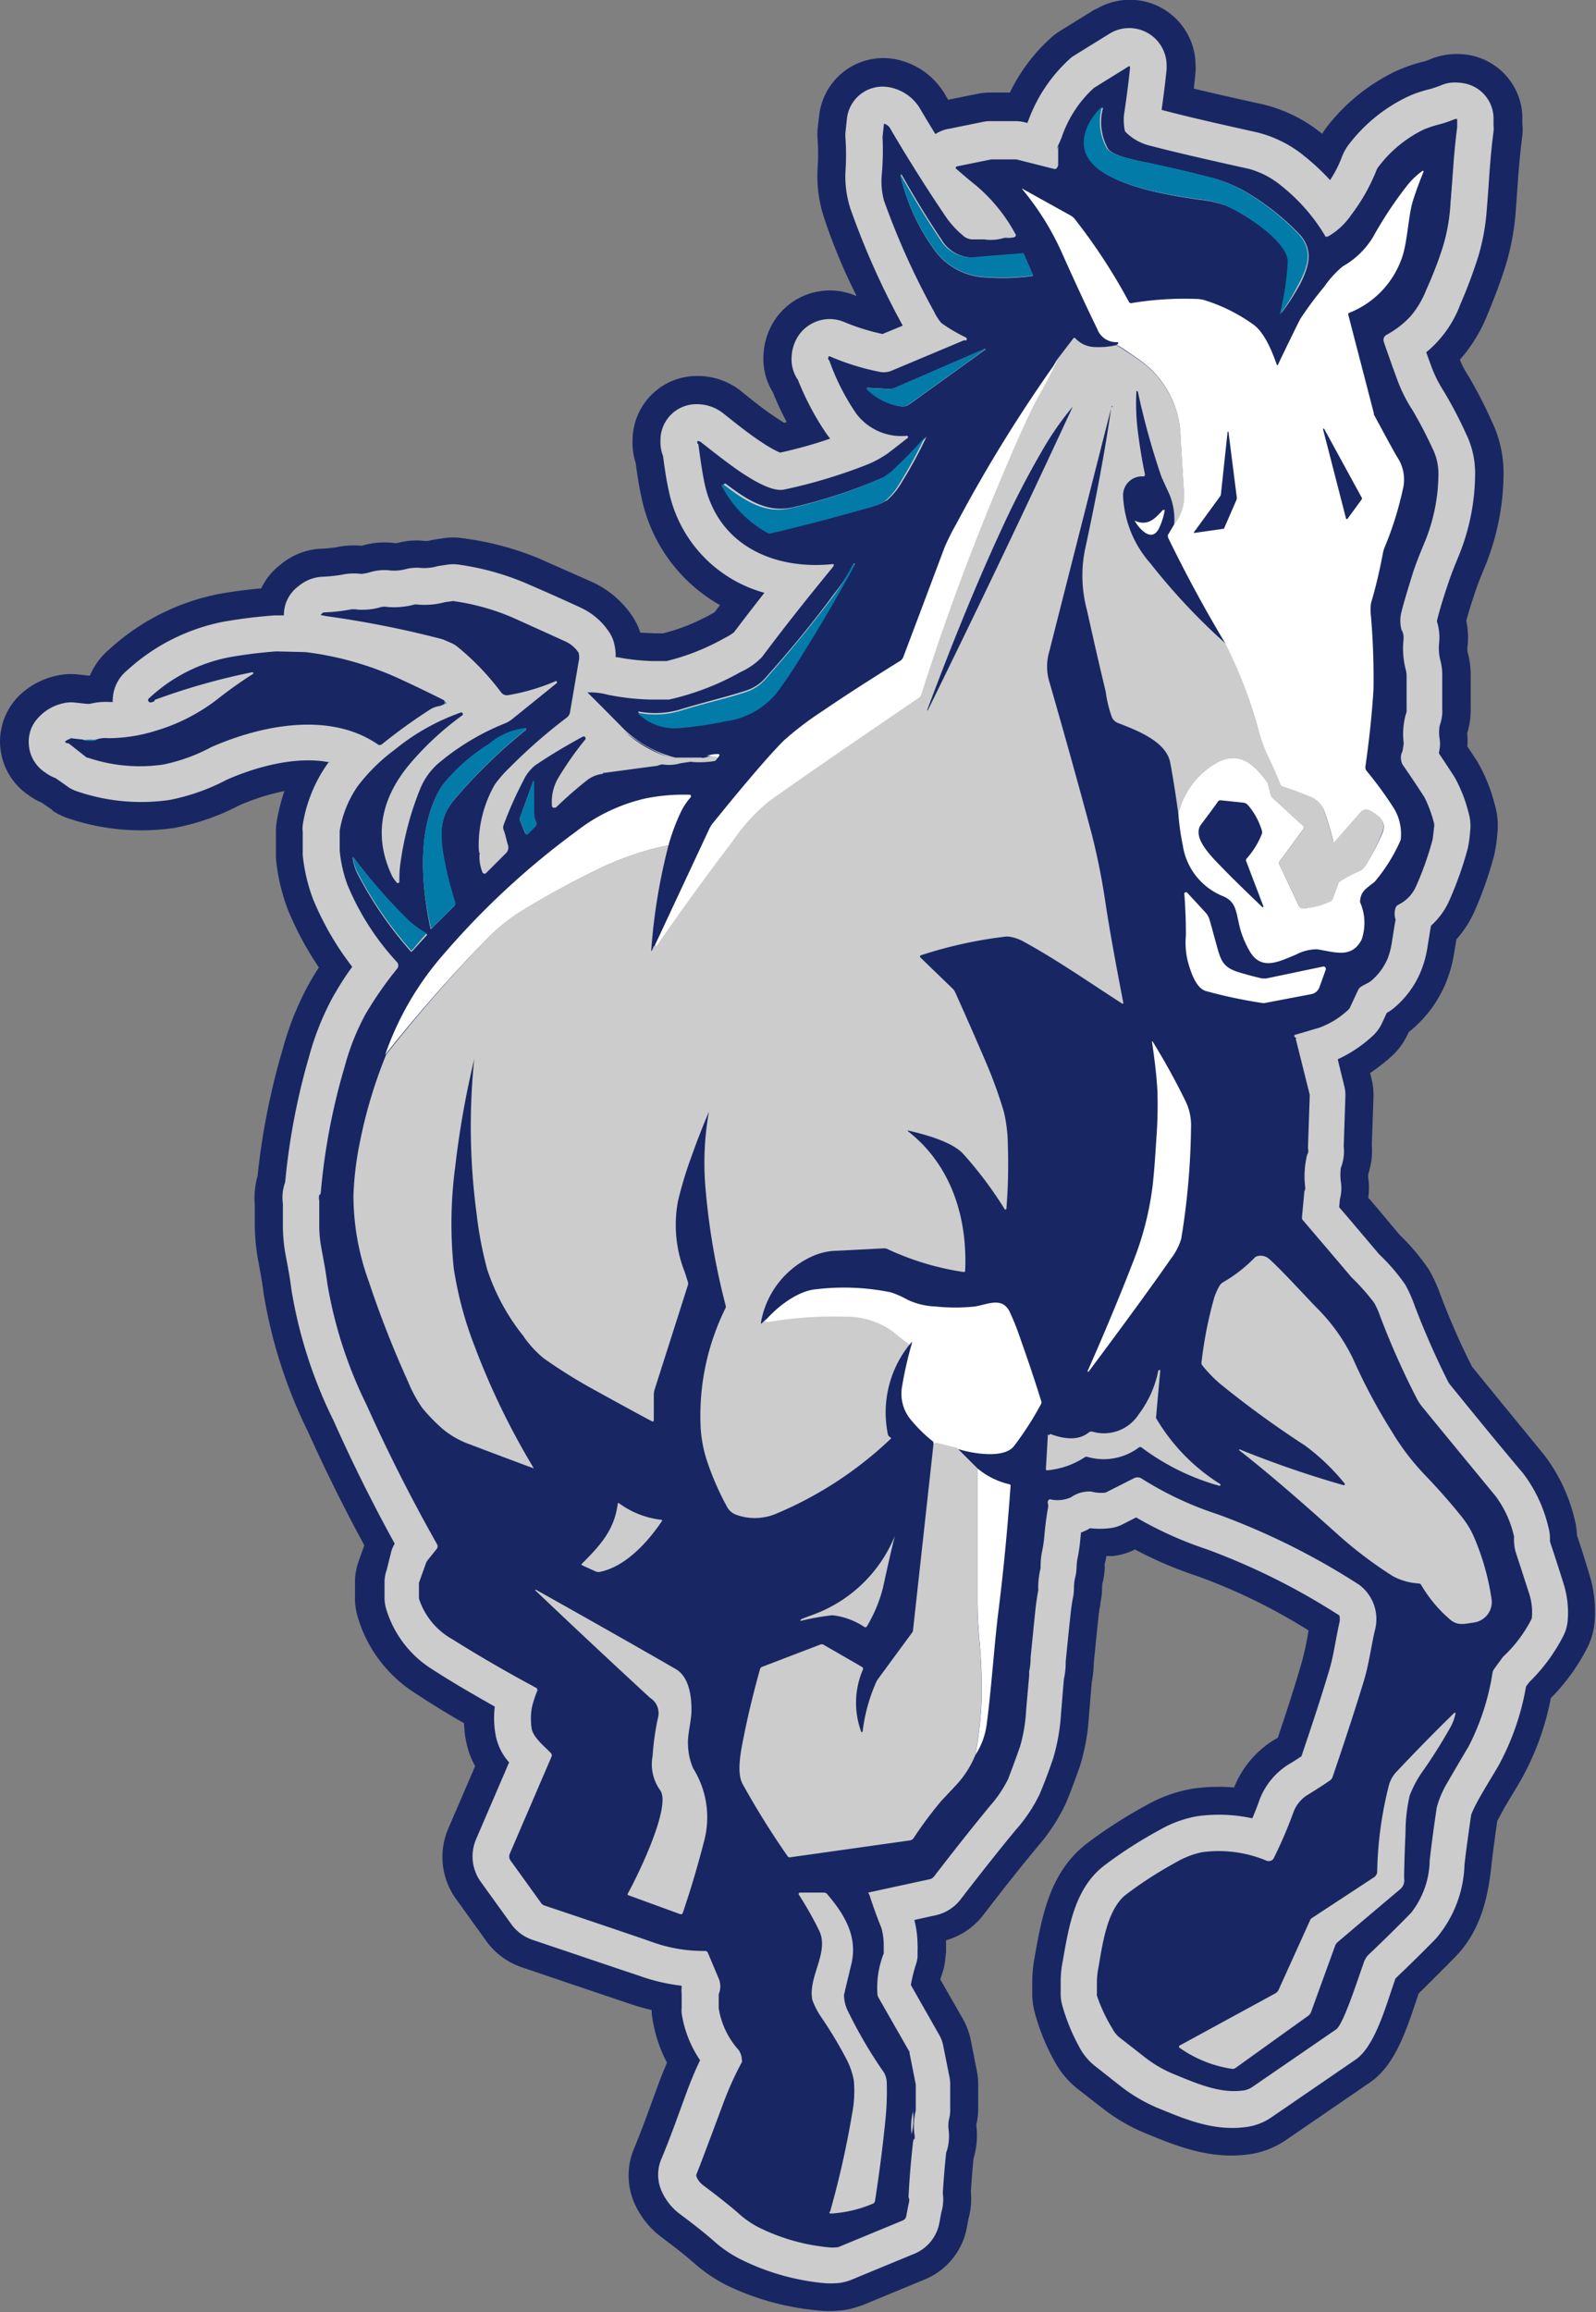
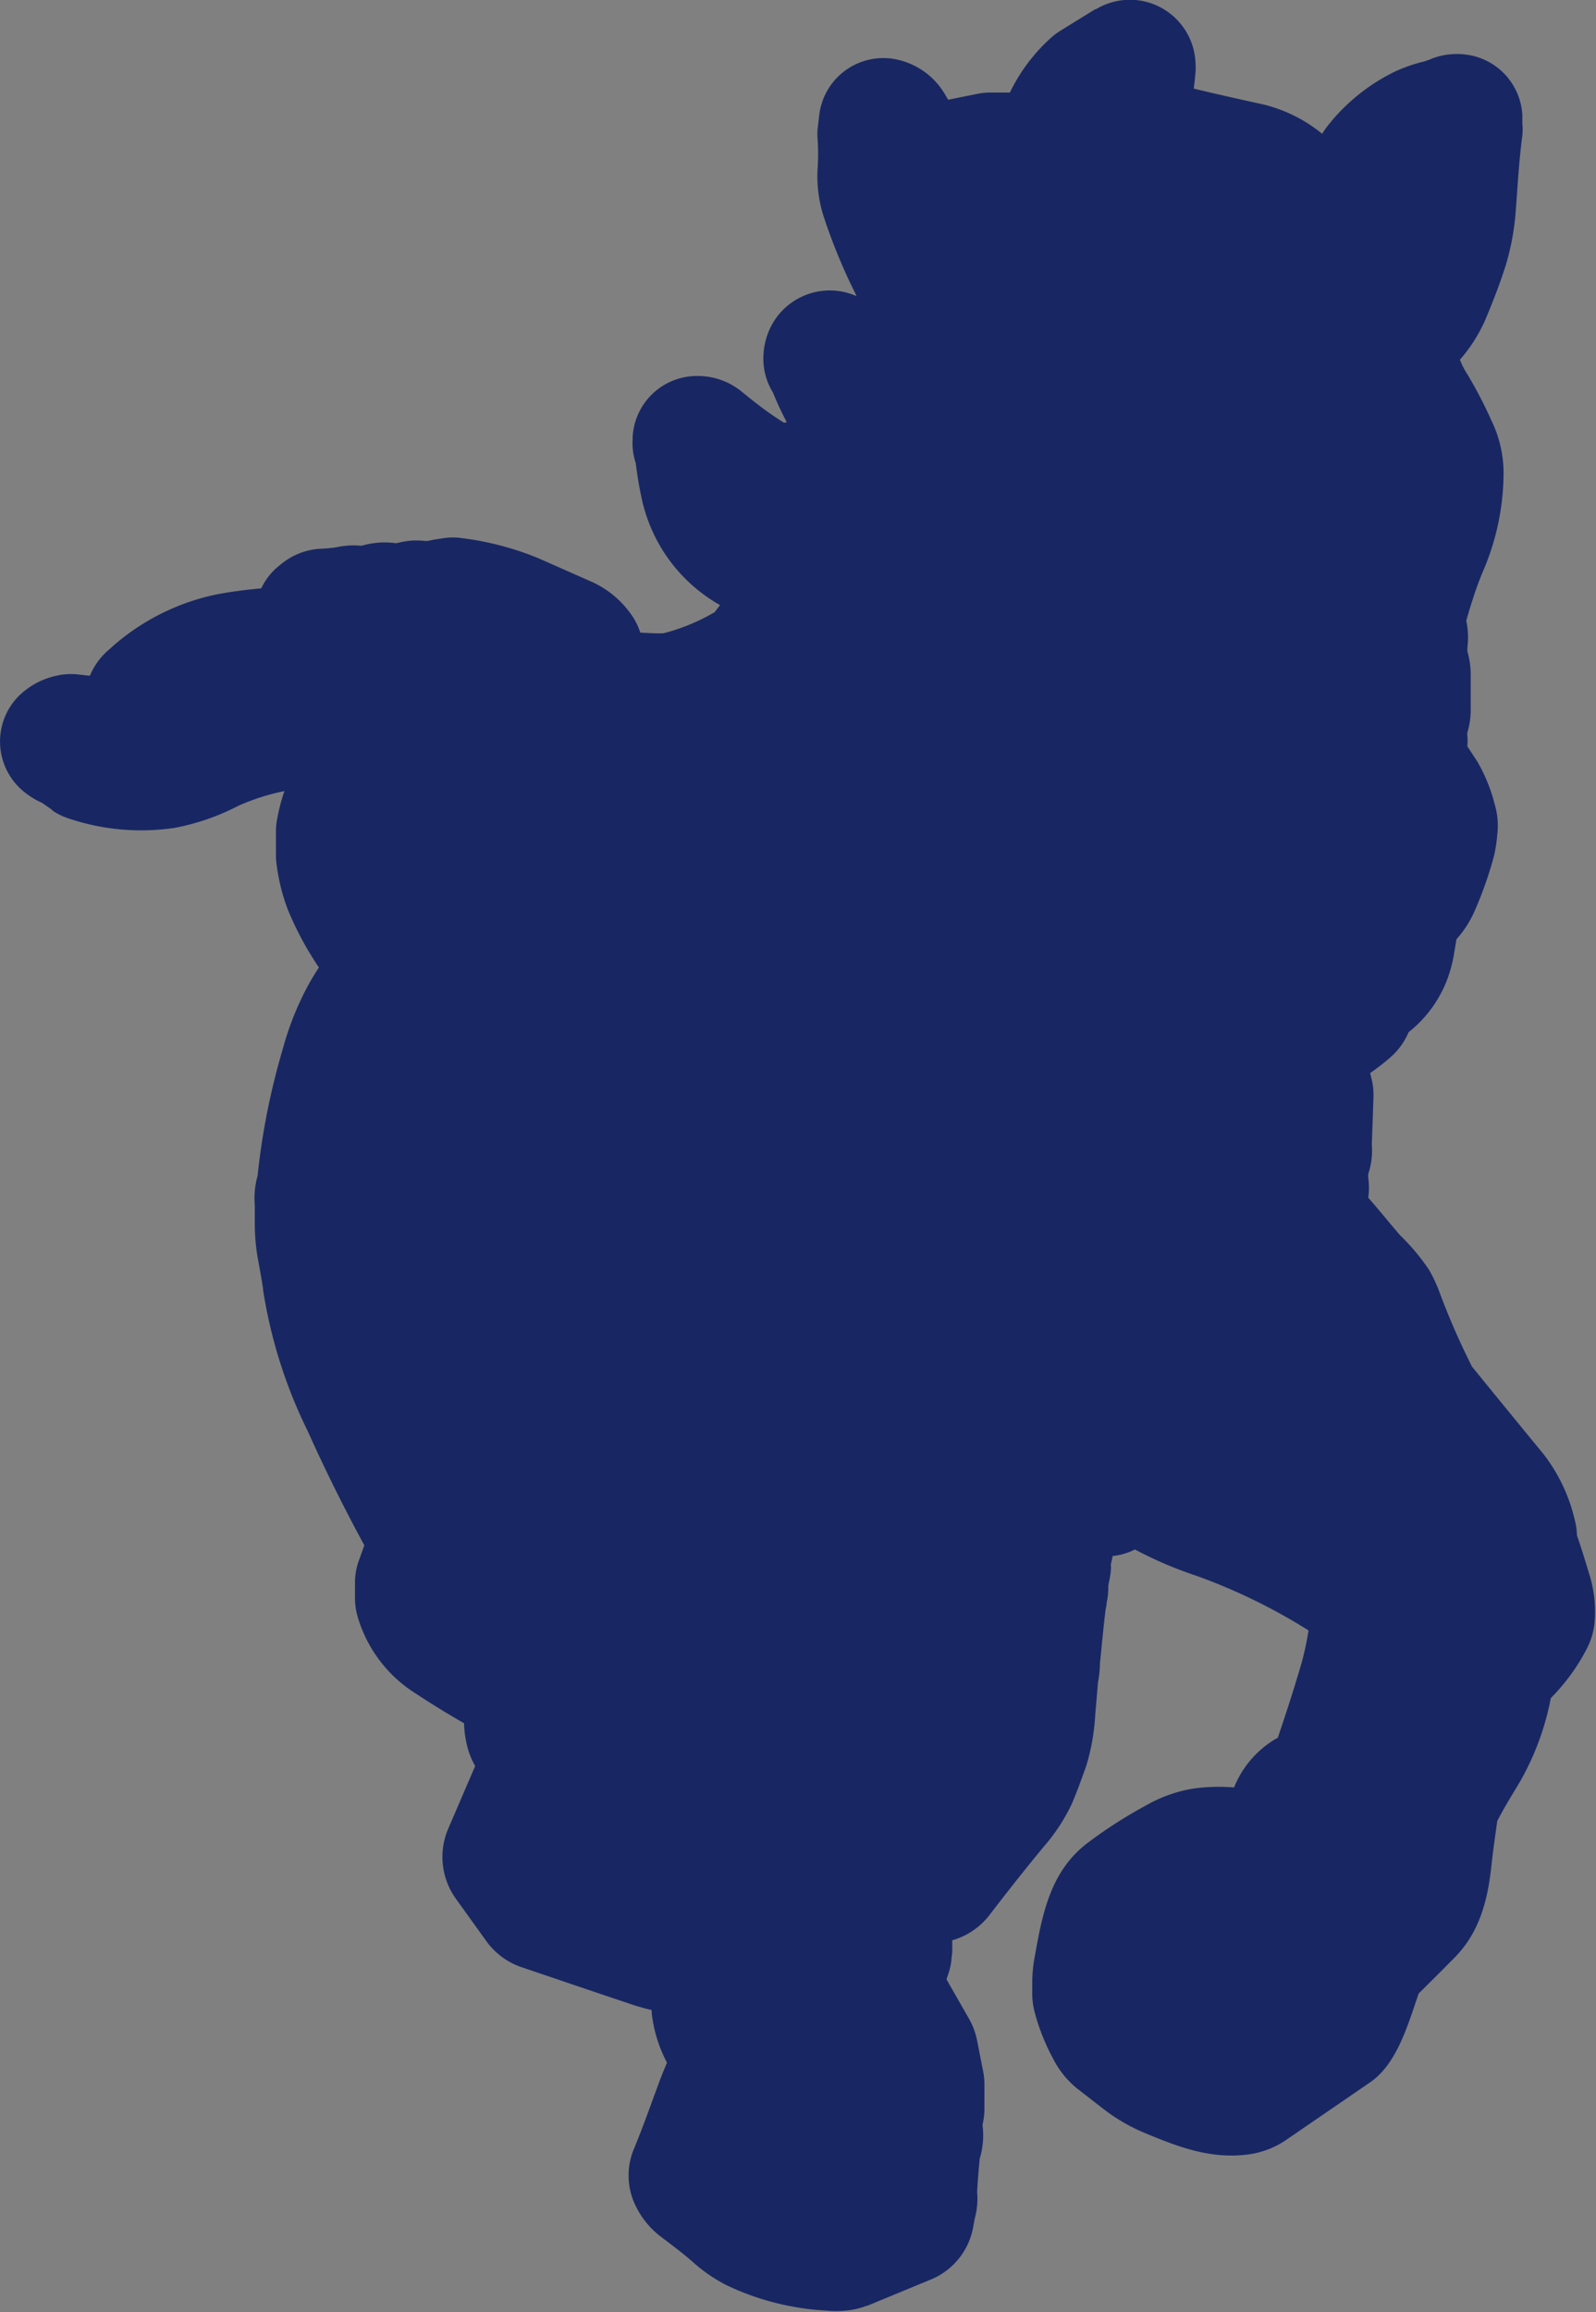
<svg xmlns="http://www.w3.org/2000/svg" id="Layer_1" data-name="Layer 1" viewBox="0 0 133.48 193.35">
  <rect x="0" y="0" width="133.48" height="193.35" fill="#808080" stroke="none" />
  <g id="Layer_1-2" data-name="Layer_1">
-     <path id="embroidery1Color" d="M77,89.48a18.43,18.43,0,0,0-3.78,1.21,19.33,19.33,0,0,1-5.37,1.86A19,19,0,0,1,59,91.76a5.57,5.57,0,0,1-1.28-.61L57.56,91l-.79-.55a5.7,5.7,0,0,1-.94-.51l-.2-.14a5.41,5.41,0,0,1-.83-8.25A6.45,6.45,0,0,1,58,79.82a5.39,5.39,0,0,1,1.79-.1l.9.1.09,0a5.76,5.76,0,0,1,1.62-2.2A19,19,0,0,1,71.5,73c1.2-.22,2.4-.37,3.61-.48a5.34,5.34,0,0,1,1.63-2A5.65,5.65,0,0,1,80,69.21a11,11,0,0,0,1.41-.13,6.77,6.77,0,0,1,2-.13l.12,0a6.75,6.75,0,0,1,2.64-.23.89.89,0,0,0,.36,0,6.06,6.06,0,0,1,2.12-.18,1.41,1.41,0,0,0,.46,0c.2-.05.41-.09.61-.12l.66-.1a5.16,5.16,0,0,1,1.52,0A24.9,24.9,0,0,1,98.29,70q2.26,1,4.52,2a8.09,8.09,0,0,1,3.25,2.72,5.41,5.41,0,0,1,.75,1.5l1.19.06.73,0a16.61,16.61,0,0,0,4-1.6l.29-.16.46-.6a13.47,13.47,0,0,1-6.57-9c-.21-.95-.36-1.91-.48-2.87a5.33,5.33,0,0,1-.26-2v-.17a5.39,5.39,0,0,1,5.46-5.12,5.82,5.82,0,0,1,3.59,1.25c1,.82,2.08,1.68,3.19,2.39.12.08.27.18.43.27l.22-.05a24.11,24.11,0,0,1-1.15-2.47,5.36,5.36,0,0,1-.79-3.27,5.84,5.84,0,0,1,.7-2.41,5.52,5.52,0,0,1,7-2.42l.07,0a48.18,48.18,0,0,1-2.71-6.52,11,11,0,0,1-.54-4.1,18.37,18.37,0,0,0,0-2.46,5.06,5.06,0,0,1,0-.87l.13-1.1a5.4,5.4,0,0,1,6.13-4.77,6.17,6.17,0,0,1,4.45,3.08l.21.35,2.48-.5a5.36,5.36,0,0,1,1.06-.1h1.62a14.8,14.8,0,0,1,3.44-4.58,5.05,5.05,0,0,1,.63-.49l.17-.11,2.9-1.79.06,0a5.57,5.57,0,0,1,2.83-.79,5.5,5.5,0,0,1,5.5,5.5,3.93,3.93,0,0,1,0,.49q-.06.72-.15,1.44c1.94.47,3.89.9,5.84,1.33a12.44,12.44,0,0,1,4.9,2.45,5.39,5.39,0,0,1,.33-.5A16.09,16.09,0,0,1,170,29.27a13.08,13.08,0,0,1,2.28-.79,4.1,4.1,0,0,0,.59-.2,5.9,5.9,0,0,1,1.06-.33,6.14,6.14,0,0,1,2.05-.05,5.39,5.39,0,0,1,4.6,5.07l0,.68a5.14,5.14,0,0,1,0,1c-.13,1-.23,2-.31,3s-.16,2.27-.25,3.41a21,21,0,0,1-.81,4.38c-.45,1.45-1,2.87-1.58,4.27a13,13,0,0,1-2.27,3.69,6.53,6.53,0,0,0,.65,1.26,37.41,37.41,0,0,1,2,3.86,10.06,10.06,0,0,1,1,4.35,20.93,20.93,0,0,1-1.53,7.77c-.31.73-.61,1.47-.86,2.22s-.51,1.57-.73,2.36a6.73,6.73,0,0,1,.11,2.1,2,2,0,0,0,0,.54,6.79,6.79,0,0,1,.26,2v2.61a6.52,6.52,0,0,1-.28,2.11.81.81,0,0,0,0,.22,5.79,5.79,0,0,1,0,.93c.28.43.57.86.85,1.3a13.85,13.85,0,0,1,1.43,3.52,6.24,6.24,0,0,1,.22,2.58,11.7,11.7,0,0,1-.27,1.76,31.8,31.8,0,0,1-1.63,4.63,8.85,8.85,0,0,1-1.51,2.34c-.06.34-.11.67-.17,1a11.24,11.24,0,0,1-.68,2.56,10.25,10.25,0,0,1-3,4.09l-.15.12-.09.2a5.81,5.81,0,0,1-1.45,1.92,17.89,17.89,0,0,1-1.68,1.3l.11.45a5.29,5.29,0,0,1,.17,1.31v.24l-.14,4a6.12,6.12,0,0,1-.3,2.44v.32a5.77,5.77,0,0,1,0,1.66c.88,1,1.76,2.09,2.65,3.13a18.07,18.07,0,0,1,2.44,2.91,12.66,12.66,0,0,1,.92,2,61,61,0,0,0,2.67,6.09c2,2.46,4,4.9,6,7.34a14.21,14.21,0,0,1,2.56,5.34,6.35,6.35,0,0,1,.22,1.44c.35,1,.68,2.09,1,3.14a10.59,10.59,0,0,1,.47,4.15,6,6,0,0,1-.66,2.2,16.85,16.85,0,0,1-3,4.11,22.58,22.58,0,0,1-2.45,6.76c-.57,1-1.18,1.93-1.71,2.92-.09.17-.22.4-.32.6-.18,1.28-.36,2.56-.5,3.84-.31,2.83-1,5.49-3.07,7.58q-1.49,1.51-3,3c-.89,2.57-1.8,5.87-4.05,7.42l-7,4.8a7.31,7.31,0,0,1-3.14,1.23c-3.13.42-5.76-.56-8.58-1.73a15.33,15.33,0,0,1-3.64-2.1L143.39,198a7.55,7.55,0,0,1-2-2.43,17.75,17.75,0,0,1-1.6-4,6.08,6.08,0,0,1-.2-1.59v-.86a11.73,11.73,0,0,1,.2-2.13c.65-3.65,1.32-7.26,4.52-9.63a38.71,38.71,0,0,1,4.8-3.07,11.84,11.84,0,0,1,3.9-1.4,15.42,15.42,0,0,1,3.46-.1,8.3,8.3,0,0,1,3.38-4l.28-.16c.7-2.09,1.39-4.19,2-6.3a25.8,25.8,0,0,0,.57-2.67,48.42,48.42,0,0,0-9.35-4.56,33.22,33.22,0,0,1-5.17-2.21l0,0a5.37,5.37,0,0,1-1.88.55l-.52,0c0,.21-.08.42-.12.63s0,.2,0,.29a6.6,6.6,0,0,1-.17,1.25,1.76,1.76,0,0,0-.06.39,5.71,5.71,0,0,1-.14,1.36c0,.22-.07.44-.1.66-.17,1.44-.3,2.88-.45,4.32a10.15,10.15,0,0,1-.17,1.66c-.08.9-.15,1.8-.23,2.7a18,18,0,0,1-.76,4.31c-.36,1-.75,2.1-1.19,3.13a15.56,15.56,0,0,1-2.33,3.57c-1.56,1.88-3.07,3.8-4.56,5.74a6,6,0,0,1-3.12,2.12c0,.09,0,.18,0,.27s0,.46,0,.7l-.06.56a5.09,5.09,0,0,1-.21,1.1c-.06.19-.14.41-.21.64l1.9,3.32a6.16,6.16,0,0,1,.65,1.75l.51,2.6a5.57,5.57,0,0,1,.11,1.08v2.16a6,6,0,0,1-.16,1.26,6.7,6.7,0,0,1-.17,2.6l-.06.2c-.09.93-.17,1.87-.22,2.8a6.22,6.22,0,0,1-.2,2.23l-.13.72a5.86,5.86,0,0,1-3.55,4.38l-5.3,2.19-.06,0a6.13,6.13,0,0,1-1.69.4,8.72,8.72,0,0,1-1.77,0A22.14,22.14,0,0,1,114,214.4a13.24,13.24,0,0,1-2.72-1.86c-.88-.78-1.83-1.49-2.77-2.2a7.14,7.14,0,0,1-2.1-2.59,5.76,5.76,0,0,1-.14-4.72c.78-1.87,1.44-3.78,2.15-5.68.19-.52.4-1,.62-1.55a11.68,11.68,0,0,1-1.22-3.73,3.71,3.71,0,0,1-.06-.67,17.56,17.56,0,0,1-2-.58c-3-1-5.92-2-8.88-3a6,6,0,0,1-2.93-2.16l-2.56-3.56a6,6,0,0,1-.64-5.87L93,171a6.61,6.61,0,0,1-.72-1.89,8.78,8.78,0,0,1-.21-1.69q-2.06-1.18-4-2.46a11.35,11.35,0,0,1-4.9-6.45,5.56,5.56,0,0,1-.22-1.57l0-1.32a5.24,5.24,0,0,1,.32-1.79l.46-1.29Q81.19,147.87,79,143a40.87,40.87,0,0,1-3.71-11.64c-.11-.93-.3-1.85-.46-2.77a16.43,16.43,0,0,1-.26-2.89c0-.53,0-1.06,0-1.59a6.69,6.69,0,0,1,.09-1.84,4.34,4.34,0,0,1,.14-.6A59,59,0,0,1,76.92,111a24.78,24.78,0,0,1,2.24-5.52c.25-.43.5-.85.77-1.26a26.91,26.91,0,0,1-2.59-4.82,16.18,16.18,0,0,1-1-4.29c0-.17,0-.34,0-.51l0-1.64a5.11,5.11,0,0,1,.09-1.1,16.25,16.25,0,0,1,.62-2.4Z" transform="translate(-53.26 -23.32)" fill="#182763" fill-rule="evenodd" />
-     <path id="embroidery2Color" d="M80.88,87.08c-2.84-.59-6.28.39-8.67,1.45a17.35,17.35,0,0,1-4.75,1.68,16.5,16.5,0,0,1-7.7-.7,3.08,3.08,0,0,1-.76-.35l-.09-.07-1-.7a3.39,3.39,0,0,1-.71-.36L57,87.89a3,3,0,0,1-1.32-2.22,2.92,2.92,0,0,1,.86-2.42,4,4,0,0,1,2-1.12,2.8,2.8,0,0,1,1-.06l1,.11.23,0a5.32,5.32,0,0,1,1.64-.16h.28a3.26,3.26,0,0,1,1.2-2.64,16.66,16.66,0,0,1,8-4.06,42.16,42.16,0,0,1,4.34-.54H77a3,3,0,0,1,1.22-2.44,3.35,3.35,0,0,1,1.94-.79,12.51,12.51,0,0,0,1.74-.18,4.69,4.69,0,0,1,1.54-.06,3.31,3.31,0,0,0,.73-.13,4.21,4.21,0,0,1,1.8-.15,3.7,3.7,0,0,0,1.19-.11,3.75,3.75,0,0,1,1.29-.11,4,4,0,0,0,1.28-.11,2.05,2.05,0,0,1,.34-.07l.66-.1a3.1,3.1,0,0,1,.86,0,22.2,22.2,0,0,1,5.77,1.61c1.5.65,3,1.31,4.48,2a5.7,5.7,0,0,1,2.3,1.94,2.92,2.92,0,0,1,.45.92,4.28,4.28,0,0,1,.16,1.28l.17,0a17.54,17.54,0,0,0,3,.32l1.08,0a19,19,0,0,0,4.85-1.92,5.05,5.05,0,0,0,.79-.48c.84-1.11,1.69-2.21,2.55-3.31a11.19,11.19,0,0,1-8-8.54c-.21-.94-.35-1.94-.48-2.91a3.09,3.09,0,0,1-.21-1.3V60a3,3,0,0,1,3.07-2.88,3.52,3.52,0,0,1,2.16.75c1.06.84,2.23,1.79,3.37,2.52a9.68,9.68,0,0,0,1.4.78A37.68,37.68,0,0,0,122.69,60c-.11-.14-.22-.28-.33-.44A23.05,23.05,0,0,1,120,55.1a3.07,3.07,0,0,1-.53-2,3.51,3.51,0,0,1,.41-1.45A3.16,3.16,0,0,1,122.63,50a3.12,3.12,0,0,1,1.24.25,17.82,17.82,0,0,0,3.2,1l1.69-.7a65.7,65.7,0,0,1-4.36-9.73,8.73,8.73,0,0,1-.43-3.16,20,20,0,0,0,0-2.79,2.68,2.68,0,0,1,0-.49l.12-1.11a3,3,0,0,1,3.45-2.67,3.79,3.79,0,0,1,2.74,1.93c.4.67.8,1.34,1.21,2l.13-.08a3.24,3.24,0,0,1,.91-.35h.05l2.9-.59a2.88,2.88,0,0,1,.59-.06h2.11a3.22,3.22,0,0,1,.76.09l.25.06s0-.08.05-.13a13,13,0,0,1,3.47-5.21,2.19,2.19,0,0,1,.35-.27l.11-.07,2.91-1.8,0,0a3.13,3.13,0,0,1,4.75,2.68c0,.1,0,.19,0,.28-.11,1.14-.26,2.29-.42,3.43,2.63.69,5.3,1.28,7.95,1.87a10.1,10.1,0,0,1,4,2,19.24,19.24,0,0,1,2.14,2,9.48,9.48,0,0,0,.95-1.84,4.39,4.39,0,0,1,.58-1.09A13.5,13.5,0,0,1,171,31.4a10.09,10.09,0,0,1,1.85-.63,8.85,8.85,0,0,0,.91-.31,3,3,0,0,1,.6-.19,3.63,3.63,0,0,1,1.23,0,3,3,0,0,1,2.58,2.85l0,.68a3.25,3.25,0,0,1,0,.54c-.14,1-.24,2.12-.32,3.18s-.15,2.25-.25,3.38a18.17,18.17,0,0,1-.71,3.88,41.67,41.67,0,0,1-1.5,4,9.45,9.45,0,0,1-2.85,4c.18.48.36,1,.53,1.44a10,10,0,0,0,.88,1.72,34.45,34.45,0,0,1,1.9,3.61,7.49,7.49,0,0,1,.78,3.31,18.27,18.27,0,0,1-1.35,6.89c-.32.78-.65,1.58-.91,2.38-.34,1-.67,2.05-.93,3.09a.31.31,0,0,0,0,.08,4.46,4.46,0,0,1,.18,1.78,4.19,4.19,0,0,0,.08,1.37,4.79,4.79,0,0,1,.18,1.41v2.66a3.65,3.65,0,0,1-.22,1.5,3.54,3.54,0,0,0,0,1.08,2.57,2.57,0,0,1,0,.83l-.06.39c.45.66.89,1.33,1.32,2a12.08,12.08,0,0,1,1.15,2.92,3.91,3.91,0,0,1,.14,1.63,9.9,9.9,0,0,1-.2,1.42,30,30,0,0,1-1.52,4.29,6.21,6.21,0,0,1-1.55,2.15h0l-.07.39c-.07.46-.15.92-.22,1.38a9,9,0,0,1-.54,2,7.86,7.86,0,0,1-2.33,3.16,3.89,3.89,0,0,1-.54.36l-.37.8A3.37,3.37,0,0,1,168,110a11.22,11.22,0,0,1-2.86,1.9l.54,2.21a2.86,2.86,0,0,1,.1.77V115l-.14,4.18a3.74,3.74,0,0,1-.24,1.8,4.42,4.42,0,0,0,0,1.15,3.46,3.46,0,0,1-.08,1.47l-.06.67c1.12,1.3,2.22,2.61,3.33,3.92a16.45,16.45,0,0,1,2.21,2.57,11.47,11.47,0,0,1,.75,1.68,67.87,67.87,0,0,0,2.82,6.42,2,2,0,0,0,.21.3c2,2.47,4,4.92,6.07,7.37a12,12,0,0,1,2.1,4.46,3.75,3.75,0,0,1,.14.94c0,.09,0,.2,0,.3.38,1.14.75,2.28,1.11,3.43a8.09,8.09,0,0,1,.37,3.2,3.43,3.43,0,0,1-.4,1.33,14.67,14.67,0,0,1-2.78,3.76l-.3.39a21.45,21.45,0,0,1-2.3,6.62c-.58,1-1.22,2-1.76,3a10.3,10.3,0,0,0-.53,1.11c-.2,1.39-.4,2.79-.56,4.19a9.93,9.93,0,0,1-2.4,6.18c-1.1,1.13-2.23,2.23-3.37,3.32-.72,2-1.65,5.63-3.34,6.79l-7,4.8a4.81,4.81,0,0,1-2.12.83c-2.67.37-4.95-.57-7.36-1.56a13.6,13.6,0,0,1-3.09-1.79l-2.2-1.73a5,5,0,0,1-1.37-1.67,16.5,16.5,0,0,1-1.4-3.46,3.61,3.61,0,0,1-.12-1v-.91a8.72,8.72,0,0,1,.16-1.69c.52-2.93,1-6.23,3.6-8.14a36.54,36.54,0,0,1,4.5-2.88,9.7,9.7,0,0,1,3.12-1.15,13.19,13.19,0,0,1,4.65.17c.21-.51.41-1,.6-1.55a6,6,0,0,1,2.5-3c.34-.2.68-.42,1-.63.81-2.38,1.6-4.77,2.32-7.17.39-1.29.55-2.67.86-4a1.41,1.41,0,0,0,0-.61,56.41,56.41,0,0,0-11.13-5.55,31.31,31.31,0,0,1-5.87-2.65l-1.16.59a3,3,0,0,1-1.06.31,6.84,6.84,0,0,1-1.63,0h0a3.77,3.77,0,0,1-.76.36l-.06.58a13.46,13.46,0,0,1-.25,1.67,4.62,4.62,0,0,0-.06.64,4.27,4.27,0,0,1-.1.8,3.65,3.65,0,0,0-.12.93,4.28,4.28,0,0,1-.09.87c-.06.28-.1.58-.14.87-.17,1.47-.31,2.95-.46,4.42a6.43,6.43,0,0,1-.15,1.47c-.09,1-.16,1.92-.24,2.87a16.84,16.84,0,0,1-.65,3.74c-.34,1-.71,2-1.13,3a12.9,12.9,0,0,1-2,3c-1.58,1.91-3.11,3.86-4.62,5.82a3.61,3.61,0,0,1-2.1,1.33l-1.77.39A8.68,8.68,0,0,1,130,186a2.57,2.57,0,0,1,0,.39l0,.56a2.63,2.63,0,0,1-.13.62,11.94,11.94,0,0,0-.43,1.74l2.33,4.1a3,3,0,0,1,.38,1l.52,2.6a3.08,3.08,0,0,1,.06.61v2.16a3,3,0,0,1-.09.72,2.48,2.48,0,0,0-.05.86,4.33,4.33,0,0,1-.1,1.68l-.1.3c-.12,1.13-.21,2.25-.28,3.38a3.77,3.77,0,0,1-.13,1.63l-.15.82a3.48,3.48,0,0,1-2.12,2.62l-5.3,2.19,0,0a4.08,4.08,0,0,1-1,.25,7.28,7.28,0,0,1-1.32,0,19.75,19.75,0,0,1-6.92-2,10.16,10.16,0,0,1-2.22-1.52c-.92-.81-1.92-1.57-2.91-2.31a4.81,4.81,0,0,1-1.39-1.74,3.35,3.35,0,0,1-.09-2.77c.78-1.86,1.48-3.86,2.18-5.76.32-.85.67-1.7,1.07-2.53a9.53,9.53,0,0,1-1.54-3.93,2.18,2.18,0,0,1,0-.44v-1.19a2.54,2.54,0,0,1,0-.56l0-.11a15.81,15.81,0,0,1-3.57-.84c-3-1-5.94-2-8.91-3a3.61,3.61,0,0,1-1.77-1.31l-2.56-3.55a3.64,3.64,0,0,1-.38-3.56l2.76-6.42a4.68,4.68,0,0,1-1.1-2.14,7.9,7.9,0,0,1-.1-2.52c-1.76-1-3.5-2-5.2-3.1a9,9,0,0,1-3.9-5.13,3.28,3.28,0,0,1-.12-.88v-1.32a3.16,3.16,0,0,1,.18-1L86,153a3.56,3.56,0,0,1,.27-.6q-2.78-5.05-5.13-10.32a38.75,38.75,0,0,1-3.52-11c-.12-1-.31-1.94-.49-2.91a13.58,13.58,0,0,1-.21-2.47c0-.57,0-1.14,0-1.71a3.76,3.76,0,0,1,.19-1.81,56.13,56.13,0,0,1,2-10.51,23,23,0,0,1,2-5c.5-.86,1-1.69,1.61-2.5a24.43,24.43,0,0,1-3.28-5.67,14.42,14.42,0,0,1-.86-3.67,2.83,2.83,0,0,1,0-.29l0-1.63a2.56,2.56,0,0,1,0-.62,12.11,12.11,0,0,1,2-5,2.56,2.56,0,0,1,.2-.26Z" transform="translate(-53.26 -23.32)" fill="#ccc" fill-rule="evenodd" />
-     <path id="embroidery3Color" d="M164.47,43a5.87,5.87,0,0,0,1.78-1.69,15.7,15.7,0,0,0,2.11-3.72,1.08,1.08,0,0,1,.15-.28,10.52,10.52,0,0,1,3.82-3.16,9.12,9.12,0,0,1,1.3-.43,8.77,8.77,0,0,0,1.31-.45h.19l0,.68c-.14,1.11-.25,2.22-.33,3.34-.11,1.59-.2,2.7-.25,3.34a15.28,15.28,0,0,1-.59,3.24,39.59,39.59,0,0,1-1.38,3.75,7.68,7.68,0,0,1-1.31,2.19,8,8,0,0,1-2,1.55.46.46,0,0,0-.23.56c.19.6.59,1.72,1.2,3.37a12.19,12.19,0,0,0,1.17,2.3,36.19,36.19,0,0,1,1.72,3.29,4.64,4.64,0,0,1,.48,2,15.29,15.29,0,0,1-1.12,5.74c-.46,1.12-.79,2-1,2.59-.46,1.39-.8,2.53-1,3.43a2.93,2.93,0,0,0,.09,1.56,1.57,1.57,0,0,1,.06.61,7.13,7.13,0,0,0,.18,2.48,2,2,0,0,1,.08.59v2.74a.86.86,0,0,1-.08.47,6.3,6.3,0,0,0-.16,2.41l-.1.63a1.22,1.22,0,0,0,0,1.12c.62.9,1.24,1.82,1.84,2.75a11.11,11.11,0,0,1,.79,2.14.92.92,0,0,1,0,.4c-.06.62-.11.95-.12,1a26.06,26.06,0,0,1-1.36,3.85,3.12,3.12,0,0,1-1.51,1.59.45.45,0,0,0-.22.25,1.56,1.56,0,0,0,0,1l-.08.42c-.07.47-.15.94-.22,1.39a6.76,6.76,0,0,1-.34,1.37,5,5,0,0,1-1.43,1.95c-.26.2-.65.33-.9.53a.58.58,0,0,0-.16.21l-.71,1.52a.27.27,0,0,1-.08.1,7,7,0,0,1-2.44,1.53l-2,.59q-.15,0-.09.18a.14.14,0,0,0,.14.07.31.31,0,0,0,0,.26l1.13,4.52v0l-.15,4.46c.07.3,0,.47-.06.52a7.55,7.55,0,0,0-.18,2.68.58.58,0,0,1-.06.41l-.2,2.16a.31.31,0,0,0,.08.26c.71.83,2.07,2.42,4.06,4.77a17.69,17.69,0,0,1,1.9,2.14,7.24,7.24,0,0,1,.54,1.23,67.32,67.32,0,0,0,3,6.73,4.2,4.2,0,0,0,.55.82q1.22,1.5,6.08,7.4a8.94,8.94,0,0,1,1.52,3.33.68.68,0,0,1,0,.19,4.24,4.24,0,0,0,.12,1.07q.58,1.77,1.14,3.51a5.09,5.09,0,0,1,.24,2,.41.41,0,0,1-.05.19,11.4,11.4,0,0,1-2.37,3.13l0,0-.73,1a.83.83,0,0,0-.14.3,20.25,20.25,0,0,1-2,6.18c-1.08,1.82-1.68,2.86-1.83,3.12a8.15,8.15,0,0,0-.84,2c-.27,1.81-.46,3.28-.59,4.43a7.29,7.29,0,0,1-1.56,4.38q-1.74,1.78-3.62,3.56a1.91,1.91,0,0,0-.37.71c-.32.84-1.63,5-2.26,5.46l-7,4.81a1.77,1.77,0,0,1-.79.31c-1.95.26-3.8-.55-5.8-1.37a10.16,10.16,0,0,1-2.37-1.37l-2.19-1.71a2.22,2.22,0,0,1-.56-.7A13.56,13.56,0,0,1,145,190.2a.65.65,0,0,1,0-.2v-1a5.85,5.85,0,0,1,.12-1.1c.35-2,.72-5,2.4-6.22a33.35,33.35,0,0,1,4.13-2.65,7.21,7.21,0,0,1,2.11-.82,10.32,10.32,0,0,1,5.49.73.41.41,0,0,0,.16,0,.43.43,0,0,0,.37-.22,36.78,36.78,0,0,0,1.66-3.87,2.89,2.89,0,0,1,1.23-1.47c.7-.43,1.32-.83,1.85-1.2a.55.55,0,0,0,.18-.24q1.6-4.69,2.63-8.08c.42-1.38.62-2.94.91-4.18a3.58,3.58,0,0,0-1.31-3.84,59.28,59.28,0,0,0-11.85-5.9,28.07,28.07,0,0,1-6.37-3,.65.65,0,0,0-.63,0l-2.35,1.19a3,3,0,0,1-1.18-.08,2.62,2.62,0,0,0-1.71.47,2.73,2.73,0,0,1-1.72.18.18.18,0,0,0-.1,0,.32.32,0,0,0-.11.39.63.63,0,0,1,0,.29c-.14.8-.24,1.61-.31,2.42a11.28,11.28,0,0,1-.2,1.32,6,6,0,0,0-.11,1.13l0,.2a6.88,6.88,0,0,0-.2,1.65.78.78,0,0,1,0,.22c-.06.32-.12.7-.18,1.15s-.19,1.8-.46,4.49a4.77,4.77,0,0,1-.11,1.1.68.68,0,0,0,0,.19c0,.24-.11,1.27-.26,3.09a13.5,13.5,0,0,1-.5,3c-.35,1-.7,1.94-1,2.73a10.15,10.15,0,0,1-1.52,2.26c-1.29,1.56-2.85,3.52-4.68,5.9a.62.62,0,0,1-.35.23l-5.16,1.12.11.21h0v0h0q.45,1.41,1,2.76a5.56,5.56,0,0,1,.19,1.56l0,.56a7.74,7.74,0,0,0-.52,3.48,1.46,1.46,0,0,0,.07.19l2.61,4.57a.69.69,0,0,1,0,.1l.52,2.62v2.17a5.28,5.28,0,0,0-.11,2,1.39,1.39,0,0,1,0,.5c0-.23-.09-.15-.13.24-.17,1.5-.29,3-.37,4.53.09.12.08.32,0,.58l-.19,1a.47.47,0,0,1-.29.35l-5.3,2.19a.53.53,0,0,1-.2.05,3.05,3.05,0,0,1-.74,0,16.7,16.7,0,0,1-5.86-1.69,7.85,7.85,0,0,1-1.56-1.08q-1.05-.93-3.09-2.46a1.71,1.71,0,0,1-.49-.65.3.3,0,0,1,0-.26q.27-.63,2.22-5.87a27.07,27.07,0,0,1,1.56-3.46.3.3,0,0,0,0-.21,1.42,1.42,0,0,0-.27-.82,6.86,6.86,0,0,1-1.66-3.48v-1.19a1.67,1.67,0,0,0,0-1.3l-.91-2.16a.23.23,0,0,0-.21-.15h0a12.59,12.59,0,0,1-4.46-.75q-1.78-.63-9-3.05a.55.55,0,0,1-.27-.2l-2.56-3.56a.58.58,0,0,1-.06-.58l3.49-8.11a.28.28,0,0,0-.06-.3c-.52-.54-1.42-1.25-1.6-2a5.77,5.77,0,0,1,0-1.75,9.56,9.56,0,0,1,.47-1.47.21.21,0,0,0-.1-.23c-2.51-1.35-4.84-2.7-7-4.06A6,6,0,0,1,88.3,157v-1.33L88.9,154a.52.52,0,0,1,.1-.18l.8-1a.35.35,0,0,0,0-.39q-3.25-5.76-5.89-11.65a36.5,36.5,0,0,1-3.27-10.1c-.13-1-.28-1.79-.52-3.09a10.46,10.46,0,0,1-.16-1.93v-1.95a1.06,1.06,0,0,1,0-.47c.08,0,.12-.09.13-.22a53.39,53.39,0,0,1,2-10.52,20,20,0,0,1,1.71-4.32,30.38,30.38,0,0,1,2.67-3.85.39.39,0,0,0,.1-.27.44.44,0,0,0-.11-.29,21.73,21.73,0,0,1-4.14-6.46,11.14,11.14,0,0,1-.65-2.87l0-1.64a9.1,9.1,0,0,1,1.5-3.73,15.15,15.15,0,0,1,3.09-3.05,18.37,18.37,0,0,1,5.57-3.13h0a.15.15,0,0,1,.14.15.14.14,0,0,1-.06.11,24.56,24.56,0,0,0-4.07,3.7c-2.52,2.81-3.51,6.08-1.8,9.7a2.81,2.81,0,0,0,.44.61.11.11,0,0,0,.08,0,.11.11,0,0,0,.1-.09c0-.42,0-1,.09-1.55a25.69,25.69,0,0,1,1.67-6.28,5.67,5.67,0,0,1,1.47-2.06,20.41,20.41,0,0,1,5.65-3.39,2.36,2.36,0,0,0,.51-.3l3.79-3.06a.11.11,0,0,0,0-.07.09.09,0,0,0-.09-.09h0a17.28,17.28,0,0,1-4,1.18.6.6,0,0,1-.57-.22,21.57,21.57,0,0,0-3.64-3.81,2.24,2.24,0,0,0-.54-.33c-.47-.21-.74-.32-.79-.33a83.67,83.67,0,0,0-9.68-1.92l-.48-.1a.31.31,0,0,0,.14-.12.28.28,0,0,1,.19-.09,14.41,14.41,0,0,0,2.17-.24,1.78,1.78,0,0,1,.57,0A5.4,5.4,0,0,0,85,74.12a1.24,1.24,0,0,1,.61-.05,6.47,6.47,0,0,0,2.32-.2.82.82,0,0,1,.22,0,6.58,6.58,0,0,0,2.34-.2l.66-.09a19.12,19.12,0,0,1,5,1.39q2.22,1,4.42,2a2.65,2.65,0,0,1,1.08.93,1.52,1.52,0,0,1,0,.77l-.72,4.22a.7.7,0,0,1-.25.42,44.53,44.53,0,0,0-4.83,4.23,9.59,9.59,0,0,0-1.21,1.39A10.2,10.2,0,0,0,93.3,94.3a1.31,1.31,0,0,0,.06.35s.06.09,0,.13a3.57,3.57,0,0,0,.25,1.49.16.16,0,0,0,.15.1.15.15,0,0,0,.11,0l1.71-1.71a.68.68,0,0,0,.16-.69c-.16-.48-.19-.84-.36-1.25a.58.58,0,0,1,0-.41,30.48,30.48,0,0,1,1.64-3.69,3.53,3.53,0,0,1,1-1.3c1.17-.79,2.48-1.59,4-2.41a.11.11,0,0,1,.07,0,.13.13,0,0,1,.14.13.14.14,0,0,1,0,.09A27.45,27.45,0,0,0,100,88.29a3.91,3.91,0,0,0-.58,2.38.24.24,0,0,0,0,.08.21.21,0,0,0,.27.1l.06,0a33.93,33.93,0,0,1,2.69-2.35,2.6,2.6,0,0,1,1.16-.46s0,0,.08,0a.16.16,0,0,0,0-.09l.11,0,4.48-.6a1,1,0,0,1,.39-.11,3.44,3.44,0,0,0,1.53-.1l.82-.12a7.53,7.53,0,0,0,2-.06.2.2,0,0,0,.14-.14.6.6,0,0,0,.18-.21v0a.09.09,0,0,0-.07-.1h0a2.4,2.4,0,0,0-1,.16.65.65,0,0,0-.36.1h-2a.76.76,0,0,1-.21,0,9.61,9.61,0,0,1-4.32-2.41q-1.45-1.5-3.11-3.13a5.57,5.57,0,0,1,1.85.19,20.57,20.57,0,0,0,3.61.4l1.49,0a21.94,21.94,0,0,0,6-2.31A5.77,5.77,0,0,0,117,78.25q2.53-3.39,5.81-7.38a1.29,1.29,0,0,0,.19-.29s0,0,0,0a.09.09,0,0,0-.09-.09h0c-4.87.51-9.57-1.54-10.71-6.68-.15-.69-.33-1.8-.53-3.33q0-.06-.09-.06V60.2a.51.51,0,0,1,.3.09q2.52,2,3.62,2.7c.85.54,2.36,1.47,3.33,1.27a43.27,43.27,0,0,0,6.72-2,8.64,8.64,0,0,0,1.92-1c.71-.53,1.29-1,1.73-1.34a.09.09,0,0,0,0-.07.09.09,0,0,0-.09-.09,4.72,4.72,0,0,1-4.23-1.84,19.14,19.14,0,0,1-2.25-4.42.22.22,0,0,0-.09-.1l0,0a.46.46,0,0,1,0-.23.13.13,0,0,1,.1-.06h0a20.42,20.42,0,0,0,4.22,1.31,1.69,1.69,0,0,0,.94-.09l6-2.52a0,0,0,0,0,0,0l0,0a.14.14,0,0,0,.12-.06c.08.06.14.07.17,0h0a.15.15,0,0,0-.05-.21h0a14,14,0,0,1-1.94-1.13.67.67,0,0,1-.16-.14,4.38,4.38,0,0,1-.58-.93,62.73,62.73,0,0,1-4.18-9.28A6.31,6.31,0,0,1,127,38a23.13,23.13,0,0,0,.07-3.23l.12-1.11a.87.87,0,0,1,.56.47q2.1,3.59,4.56,7.24A7.82,7.82,0,0,0,133.78,43a1.2,1.2,0,0,0,.87.34l.92,0a3.81,3.81,0,0,0,1.68-.13,1,1,0,0,1,.24,0,2,2,0,0,0,.61-.06.15.15,0,0,0,.11-.14.08.08,0,0,0,0-.07,14,14,0,0,0-3.38-4.16c-.26-.2-.8-.65-1.62-1.36l0,0a.13.13,0,0,1,.05-.18l0,0,2.9-.59h2.11l3.2.81h0a.24.24,0,0,0,.23-.22l0-1.66a6.77,6.77,0,0,0,.4-.91,9.86,9.86,0,0,1,2.65-4h0l2.92-1.81h0a.09.09,0,0,1,.1.09h0c-.09,1-.26,2.33-.51,4a4.7,4.7,0,0,0,.06,1.23.36.36,0,0,0,.11.21,4.29,4.29,0,0,0,2,1.11c1.9.5,4.66,1.14,8.28,1.94a7.22,7.22,0,0,1,2.74,1.44,15.41,15.41,0,0,1,3.61,4.12c0,.07.09.11.14.12a.38.38,0,0,0,.18-.06Zm-4.2,6.7h0s0,0,0,0h0A19.44,19.44,0,0,0,162,47.06c.75-1.5,1.11-2.79,0-4.09a20.8,20.8,0,0,0-4.3-3.46,11.31,11.31,0,0,0-3.35-1.38c-1.39-.37-3.09-.76-5.09-1.19-.89-.19-2.86-.54-3.33-1.17a4.58,4.58,0,0,1-.42-3.43h0a.06.06,0,0,0-.06,0l0,0c-1.07,1-1.94,2.72-1.13,4.16,1.29,2.33,6.82,3.18,9.27,3.52a10,10,0,0,1,2.18.48c1.45.59,5.23,3,5.29,4.71a22.88,22.88,0,0,1-.69,4.51ZM128.57,38a17.22,17.22,0,0,0,2.76,6.11,5.56,5.56,0,0,0,4.43,2.41,18,18,0,0,0,3.89-.13,0,0,0,0,0,0-.05v0l-.79-1.82a.06.06,0,0,0-.06,0h0c-1.28.1-2.58.2-3.91.32A3,3,0,0,1,132,43.35q-1.69-2.51-3.33-5.43a0,0,0,0,0,0,0,0,0,0,0,0-.05,0Zm-2.81,17.82a5.07,5.07,0,0,0,2.89,1.48h.14a.86.86,0,0,0,.51-.16l6.39-4.6s0,0,0,0a0,0,0,0,0-.05-.05h0l-7.55,3.27a1.08,1.08,0,0,1-.51.09l-1.77-.1h0a.06.06,0,0,0,0,.06s0,0,0,0Zm-12,8a9.5,9.5,0,0,0,3.86,4,.54.54,0,0,0,.41,0q4-1,7.65-2a6.64,6.64,0,0,0,1.76-.66,5.94,5.94,0,0,0,1.24-1.51,38.39,38.39,0,0,0,2.08-3.83v0s0,0,0,0l0,0c-.81.91-1.58,1.72-2.32,2.41a5.62,5.62,0,0,1-1.26,1,43.37,43.37,0,0,1-7.65,2.52c-2.17.5-3.93-.74-5.6-2h0a0,0,0,0,0,0,0v0Zm10.92,6.64h0a.05.05,0,0,0,0,0A17,17,0,0,1,123,73q-2.55,3.46-5.59,6.85a3.64,3.64,0,0,1-1.73,1.21c-1.68.55-3.62,1-5.48,1.57a7.32,7.32,0,0,1-3.56.18h0a.06.06,0,0,0,0,.06.06.06,0,0,0,0,0,4.37,4.37,0,0,0,3.49,1.21,29.93,29.93,0,0,0,3.84-.57,6.6,6.6,0,0,0,4.29-2.4c.62-.85,1.12-1.58,1.51-2.2q2.67-4.26,5-8.49v0a.05.05,0,0,0,0,0ZM89.39,100.93l1.83-1.83a.31.31,0,0,0,.08-.33,26.82,26.82,0,0,1-.92-3.63c-.34-1.9-.41-3.39.8-4.87a44.47,44.47,0,0,1,6.06-5.91l0,0a.1.1,0,0,0,0-.12h0a5.71,5.71,0,0,0-3.11,1.33,15.43,15.43,0,0,0-3.86,3.41c-2.17,3.3-1.81,8.24-1,12v0s.06,0,.09,0l0,0Zm8.47-12.28-1.09,3a.53.53,0,0,0,0,.35L97.18,93a0,0,0,0,1,0,0,.13.13,0,0,0,.18,0l0,0,.64-.64a.33.33,0,0,0,.06-.39,1.54,1.54,0,0,1-.17-.7c0-1.54,0-2.44,0-2.69h0a0,0,0,0,0,0,0,0,0,0,0,0,0,0ZM82.75,95.07a4.61,4.61,0,0,0,.35,1.2,32.27,32.27,0,0,0,4.53,6.63h0a0,0,0,0,0,.07,0h0L89,101.47a0,0,0,0,0,0,0s0,0,0,0a8,8,0,0,1-1.47-1.06A44.93,44.93,0,0,1,82.81,95l0,0s0,0,0,0ZM78.81,77.85a26.5,26.5,0,0,1,7.86,2.23c1.22.56,2.42,1.14,3.62,1.74a.33.33,0,0,1,.16.15l0,.22-.37.16a2.13,2.13,0,0,0-.82.28,45.49,45.49,0,0,0-4.05,2.92.22.22,0,0,1-.15.06.24.24,0,0,1-.14,0c-4-2.81-9.75-1.68-14,.19a14.57,14.57,0,0,1-4,1.45,13.54,13.54,0,0,1-6.31-.57l-.08,0L59,85.48a.07.07,0,0,0-.06,0,.09.09,0,0,0-.08,0l-.21-.15a1,1,0,0,1,.51-.28l1,.11a2.14,2.14,0,0,0,1.15,0,2.31,2.31,0,0,1,1-.11,13.47,13.47,0,0,0,4-.63,15.66,15.66,0,0,0,5.13-2.63,36.9,36.9,0,0,1,3-2.13.06.06,0,0,0,0-.06.07.07,0,0,0-.07-.07h0a55,55,0,0,0-8.13,2.3l-.06.05,0,.07a.86.86,0,0,1-.33.11c-.11,0-.18-.1-.2-.16s0-.13.1-.21a13.58,13.58,0,0,1,6.63-3.4,38.63,38.63,0,0,1,4-.5Z" transform="translate(-53.26 -23.32)" fill="#182763" />
-     <path id="embroidery4Color" d="M174.94,33.25a8.77,8.77,0,0,1-1.31.45,9.12,9.12,0,0,0-1.3.43,10.38,10.38,0,0,0-3.81,3.15,1,1,0,0,0-.16.3,16.24,16.24,0,0,1-2.11,3.71A5.87,5.87,0,0,1,164.47,43c-.05-.07-.08-.09-.1-.07l.1,0a.27.27,0,0,0,.17-.1,2.44,2.44,0,0,1,.57-.54.35.35,0,0,0,.11-.1,16.51,16.51,0,0,0,2.43-3.64,9.47,9.47,0,0,1,1.08-1.8,9.36,9.36,0,0,1,6.11-3.45Zm.28.85c-.22,3.62-.43,6.24-.63,7.84a24.45,24.45,0,0,1-2,6.13,6.27,6.27,0,0,1-3.24,3.38.28.28,0,0,0-.16.25.28.28,0,0,0,0,.09c.36,1.17.79,2.41,1.28,3.71a14.12,14.12,0,0,0,1.19,2.25,23.23,23.23,0,0,1,1.51,2.82,6.25,6.25,0,0,1,.52,3.75,19.16,19.16,0,0,1-1.21,4.74c-.54,1.36-.86,2.19-1,2.5-.56,1.82-.86,2.84-.89,3.07a9.26,9.26,0,0,0-.06,1.54,2.93,2.93,0,0,1-.09-1.56c.22-.9.56-2,1-3.43.2-.61.53-1.47,1-2.59a15.09,15.09,0,0,0,1.12-5.74,4.64,4.64,0,0,0-.48-2,36.19,36.19,0,0,0-1.72-3.29,12.19,12.19,0,0,1-1.17-2.3c-.61-1.65-1-2.77-1.2-3.37a.48.48,0,0,1,.23-.57,7.77,7.77,0,0,0,2-1.54,7.68,7.68,0,0,0,1.31-2.19A39.59,39.59,0,0,0,174,43.85a15.28,15.28,0,0,0,.59-3.24c0-.64.14-1.75.25-3.34.08-1.12.19-2.23.33-3.34a.18.18,0,0,0,.06.17Zm-33.46,1.37,0,1.66a.24.24,0,0,1-.23.22h0l-3.2-.81a4.62,4.62,0,0,1,1.84.29c.44.16.8.06,1.17.33a.22.22,0,0,0,.35-.18v0A3.2,3.2,0,0,1,141.76,35.47Zm4.86,16.71c.4.22,1,.62,1.83,1.19a8.12,8.12,0,0,1,3.56,6.5c.09,1.55.18,3.09.28,4.64a3.74,3.74,0,0,1-.84,2.74,5.33,5.33,0,0,0-.43-2.69c-.4-.86-.59-1.3-.6-1.3a61.53,61.53,0,0,1-2-7.21.05.05,0,0,0,0,0,.08.08,0,0,0-.12,0s0,0,0,.05a18.66,18.66,0,0,0,.1,3.11c.15,1.23.35,2.5.62,3.79h0a.15.15,0,0,1-.13.16h0a1.58,1.58,0,0,0-1.7,1.67,9.11,9.11,0,0,0,2.3,5.62,52.45,52.45,0,0,0,6.3,6.71A37,37,0,0,1,158.4,84a14.87,14.87,0,0,0,.82,2.32c.39.8.75,1.63,1.09,2.47a.35.35,0,0,0,.23.21q.94.31,2.25.84A2,2,0,0,1,164,91.13a21.9,21.9,0,0,1,.75,2.56v0a.1.1,0,0,0,.09,0v0l2.21-2.51a.6.6,0,0,1,.75-.13c.75.43,1.46.89,1.05,1.92a21.65,21.65,0,0,1-1.27,2.58,1.41,1.41,0,0,1-.57.61,12,12,0,0,0-1.6.82.66.66,0,0,0-.25.32l-.44,1.22a.33.33,0,0,1-.17.18,6.7,6.7,0,0,1-2.29.6h0a.41.41,0,0,1-.36-.23l-1.63-3.44a.23.23,0,0,1,0-.25l2-2.73a.18.18,0,0,0,0-.23l-2.57-2.36a.5.5,0,0,1-.15-.25l-.26-1s0,0,0,0c-1.12-1.58-2.37-2.72-4.24-1.71a6.72,6.72,0,0,0-3.24,4.26c-.26-1.86-.49-3.3-.69-4.31-.36-1.77-2.89-2.7-4.35-3.27a.91.91,0,0,1-.51-.47,9.63,9.63,0,0,1-.52-2.13c-1-4.16-1.48-6.48-1.6-6.94a11.07,11.07,0,0,1-.13-5q1.44-6.64,2.16-11.65c0-.13,0-.2.07-.22a.15.15,0,0,0,.07-.1h0a0,0,0,0,0-.05,0l0,0a1.13,1.13,0,0,0-.08.22Q143.35,68.6,141,77.86a4.36,4.36,0,0,0,0,2.4c1.31,4.53,2.55,9,3.57,12.82a57.15,57.15,0,0,1,1.14,5.7c.32,2.14.83,4.94,1.5,8.41h0a.07.07,0,0,1-.07.07h0c-2.68-1.72-5.66-3.8-8.44-5.29a3.66,3.66,0,0,0-1-.32,1.48,1.48,0,0,0-.42,0,36.75,36.75,0,0,0-7,1.55.11.11,0,0,0-.07.09.08.08,0,0,0,0,.07l2.73,2.64a1,1,0,0,1,.19.26q1.35,3,2.58,5.87a38.32,38.32,0,0,1,1.51,4.17,12.43,12.43,0,0,1,.33,2.81,46.54,46.54,0,0,1-.12,5.28.08.08,0,0,1-.07.07.06.06,0,0,1-.06,0,32.25,32.25,0,0,0-3.51-4.68c-.95-1-3.18-1.6-4.61-1.93h0a0,0,0,0,0,0,.05.05.05,0,0,0,0,0c3.63,2.83,5,7.22,4.8,11.68a.11.11,0,0,1-.11.11h0a23,23,0,0,1-6.36-1.91.76.76,0,0,0-.35-.07l-3.9.2a5.23,5.23,0,0,0-1.87.38,7.46,7.46,0,0,0-4.5,5.7v0a.05.05,0,0,0,.06,0h0l.37-.35.17.07a.37.37,0,0,0,.18,0,32.15,32.15,0,0,1,6.28-.44,6.72,6.72,0,0,1,4,1.19c.46.4,1,.78,1.49,1.16a9.06,9.06,0,0,0-1.94,7.55.42.42,0,0,0,.26.36h0a.08.08,0,0,1,0,.1h0a31.68,31.68,0,0,1-9.59,6.27,4.57,4.57,0,0,1-3.33.09,1.43,1.43,0,0,1-.75-.62,23.58,23.58,0,0,1-1.62-3.65,11,11,0,0,1-.63-3.54,20.24,20.24,0,0,1,2.11-9.5.4.4,0,0,0,0-.19,57.87,57.87,0,0,1-1.68-9.74,24.26,24.26,0,0,1,.28-6.46q-.78,1.82-1.44,3.69a32.3,32.3,0,0,0-1.15,3.79,10.76,10.76,0,0,0,.57,5.93c.08.24.17.52.27.85a.38.38,0,0,1,0,.21L108,139.54a1.74,1.74,0,0,0-.06.45v2.09a.11.11,0,0,1-.11.11h0q-.61-.3-5-2.72a44.09,44.09,0,0,1-4.09-2.56A8.89,8.89,0,0,1,97,135a17.76,17.76,0,0,1-3-5.55,31.66,31.66,0,0,1-.88-4.64,55.14,55.14,0,0,1-.2-12.91v0s0-.07,0-.07h0a.12.12,0,0,0,0,.07,75.53,75.53,0,0,0-1.59,9,36.14,36.14,0,0,0-.12,8.49,30.84,30.84,0,0,0,1.75,6.52,62.19,62.19,0,0,0,4.95,10.2,0,0,0,0,1,0,0,0,0,0,0,1,0,0h0c-1.82-.67-3.59-1.34-5.33-2a7.52,7.52,0,0,1-2.29-1.29,15.19,15.19,0,0,1-1.72-1.77,11.37,11.37,0,0,1-1.19-2.21,85.29,85.29,0,0,1-3.29-8.4,21,21,0,0,1-1.27-7.17,26.69,26.69,0,0,1,.5-4.25,40,40,0,0,1,2.24-7.52A124.89,124.89,0,0,1,94,101.82a15.71,15.71,0,0,1,2.67-2.24A72,72,0,0,1,103.3,96a24.72,24.72,0,0,1,5.87-2,48.68,48.68,0,0,0-1.45,8.87h0a0,0,0,0,0,0,0h0a1,1,0,0,0,.21-.43h.08a.14.14,0,0,0,.12-.07q2.85-4.1,6.31-8.68a15.41,15.41,0,0,1,3.06-3.36c4-2.88,8.22-5.71,12.49-8.62a.6.6,0,0,0,.25-.34q2.87-9,6.68-18.07c1.45-3.46,2.5-5.75,3.15-6.89.54-.94,1-1.92,1.53-2.93l1.44-1.88h0a.11.11,0,0,1,.15,0h0a2.26,2.26,0,0,0,1.66.74,6.43,6.43,0,0,0,1.68-.14ZM130.85,82.73h0q6.34-12.9,12.13-25.41h0a0,0,0,0,0,0,0h0a25.39,25.39,0,0,0-2.4,3.41,76.17,76.17,0,0,0-3.66,7.07Q134,74.13,130.8,82.71h0s0,0,0,0Zm-29.2-4.89a2.65,2.65,0,0,0-1.08-.93q-2.2-1-4.42-2a19.12,19.12,0,0,0-5-1.39A16.75,16.75,0,0,1,96.72,75c1.72.73,3.08,1.35,4.1,1.85C101.13,77,101.71,77.34,101.65,77.84Zm69.23,2v0ZM103,81a2.18,2.18,0,0,0-.7.13q1.65,1.64,3.11,3.13a9.61,9.61,0,0,0,4.32,2.41.78.78,0,0,0,.22,0h2a1.41,1.41,0,0,0,1.13.11.09.09,0,0,0,.06-.06.25.25,0,0,0,0-.08l.09.11a.2.2,0,0,1-.14.14,7.53,7.53,0,0,1-2,.06.37.37,0,0,0-.18-.08.74.74,0,0,0-.26,0h-.53a4.66,4.66,0,0,1-1.17-.33,14.05,14.05,0,0,1-3.65-2.21c-.43-.36-1.31-1.24-2.66-2.64-.2-.21-.37-.3-.47-.58a.13.13,0,0,1,0-.06.17.17,0,0,1,.16-.17A2.6,2.6,0,0,1,103,81ZM59.18,85.09a1,1,0,0,0-.51.28.73.73,0,0,0-.19-.07v-.23A.66.66,0,0,1,59.18,85.09Zm51.06,2a3.44,3.44,0,0,1-1.53.1A3.57,3.57,0,0,1,110.24,87Zm-1.92.21-4.48.6A20,20,0,0,1,108.32,87.25Zm48.56,57.28s0,0,0,0a.06.06,0,0,1,.06-.06h0a85.51,85.51,0,0,0,8.71,3h0a.09.09,0,0,0,.08-.08.08.08,0,0,0,0-.05,18,18,0,0,0-3.34-3.2,81.63,81.63,0,0,1-7.08-5.15,11.6,11.6,0,0,1-1.51-1.56.33.33,0,0,1-.06-.19v0a34.48,34.48,0,0,1,1.07-5.46,5.33,5.33,0,0,1,.45-1,.83.83,0,0,1,.28-.28,12.11,12.11,0,0,0,2.66-2.07.5.5,0,0,1,.26-.13,1.07,1.07,0,0,1,.94.24c1,.89,2.5,2.55,4,4.11a15.42,15.42,0,0,1,3,4.2,47.84,47.84,0,0,0,3.26,6.12,20.3,20.3,0,0,0,2.83,3.7c1.07,1.12,2.07,2.25,3,3.41a7.51,7.51,0,0,1,1.09,1.82A20.84,20.84,0,0,1,178,157a1.73,1.73,0,0,1-1.5,2c-.78.12-1.29.26-1.89-.19a11.23,11.23,0,0,1-2.48-2.94.26.26,0,0,0-.21-.14,5.16,5.16,0,0,1-2.17-.61,34.42,34.42,0,0,1-4.43-3.33c-2.67-2.39-5.6-5-8.48-7.24ZM141,143.36a.12.12,0,0,1,.13-.12h0c1.37.51,2.43.47,3.18-.13a.3.3,0,0,1,.21-.08h.08a3.46,3.46,0,0,0,3.9-1.45,8.91,8.91,0,0,0,1.63-3.63.07.07,0,0,1,.07-.06h.1s0,0,0,0h0l-.35,3.89a.15.15,0,0,0,0,.13,16.15,16.15,0,0,0,5.38,5.52.09.09,0,0,1,0,.07.07.07,0,0,1-.07.07h0a19.57,19.57,0,0,1-6.54-3.22.18.18,0,0,0-.2,0,4.91,4.91,0,0,1-4.27.81.3.3,0,0,0-.24,0,6.78,6.78,0,0,1-3.19,1.11h0a.09.09,0,0,1-.09-.08h0l.17-2.93Zm-7.74,1L135,146.1v11.19c0,.92.06,2.1.19,3.53a42,42,0,0,1,.15,4.84,32.46,32.46,0,0,1-.51,4.42,8.25,8.25,0,0,1-1.65,2.56c-.84.9-1.26,1.34-1.26,1.35a33.32,33.32,0,0,0-2.23,3,.46.46,0,0,1-.35.23l-10,1.41a.2.2,0,0,1-.21-.09,70,70,0,0,1-3.74-6c-.58-1-.14-2.95.13-4.28.35-1.73.79-3.53,1.31-5.38a.26.26,0,0,1,.15-.17l4.86-1.86a.33.33,0,0,1,.29,0l3.22,1.86a.18.18,0,0,1,.08.22,7,7,0,0,0-.14,5.21l0,0a.09.09,0,0,0,.11,0s0,0,0,0a14.44,14.44,0,0,1,1.14-4.16,1.75,1.75,0,0,1,.16-.27l2.85-3.88a.32.32,0,0,0,.07-.2L131.34,144l.15-.05a.31.31,0,0,1,.19,0l1.6.39Zm-24.61,6.11a0,0,0,0,1,0,0s0,0,0,0c-1.17,1.75-3,3.79-5.12,4.27a.67.67,0,0,1-.42,0l-1.19-.54h0a.08.08,0,0,1,0-.11h0c1.52-1.53,2.71-2.79,3-5A.08.08,0,0,1,105,149l0,0a7.37,7.37,0,0,0,3.59,1.41Zm11.6,8.26,0,0h0s0,0,0,0,.39-.16.85-.33a11.75,11.75,0,0,0,7-6.64s0,0,0,0h0c-.31,1.24-.64,2.7-1,4.36a12.16,12.16,0,0,1-1.34,3.2.12.12,0,0,1-.12.07h-.06a6,6,0,0,0-2.7-1,19.64,19.64,0,0,0-2.69.48Zm-22.18-2.48a0,0,0,0,1,0,0,0,0,0,0,1,0,0h0q6.52,3.65,11.69,6.63c1.12.64,1.34,2.24,1.33,3.47,0,.86-.34,2-.29,2.84a5.28,5.28,0,0,0,.43,2,7.72,7.72,0,0,1,.94,6c-.51,2-1.12,4.07-1.81,6.1a.15.15,0,0,1-.14.1h-.06l-4.35-1.59a.1.1,0,0,1-.07-.09v0c.78-1.39,3.75-7.42,2.71-8.72a3.71,3.71,0,0,1-.61-2.83,21.45,21.45,0,0,1,.45-3.2,1.51,1.51,0,0,0-.67-1.67q-4.9-4.52-9.61-9ZM175,166.55a4,4,0,0,1-.42,1.18,43.65,43.65,0,0,1-2.42,3.83,9.11,9.11,0,0,0-1,1.9,13.77,13.77,0,0,0-.35,3.07c-.07,1.61-.11,2.88-.12,3.83a1,1,0,0,1-.4,1c-1.78,1.5-3.5,2.95-5.14,4.35a.75.75,0,0,0-.23.32l-2,5.51a.71.71,0,0,1-.26.35l-6.06,4.35a.41.41,0,0,1-.24.08h-.06a10.18,10.18,0,0,1-4.4-1.77l0,0a.12.12,0,0,1,0-.17s0,0,0,0l8-4.36a.67.67,0,0,0,.3-.32l2.63-5.81a.34.34,0,0,1,.15-.18l5.21-3.42a.59.59,0,0,0,.25-.45,31.48,31.48,0,0,1,1-7.31,2.71,2.71,0,0,1,.67-1.11q2.43-2.58,4.78-4.87h0a0,0,0,0,1,.05,0Zm-52.32,41.73a77.18,77.18,0,0,0,1.85-8.23,9.86,9.86,0,0,0,.14-2.74,6.17,6.17,0,0,0-.65-1.86,34.44,34.44,0,0,0-2-3.34,6.71,6.71,0,0,1-.82-1.55c-.39-1.94,1.46-4,.56-5.82a28.6,28.6,0,0,0-1.7-3,.08.08,0,0,1,0-.05.11.11,0,0,1,.11-.11h2a.34.34,0,0,1,.26.12c1.59,1.85,2.6,3.7,2,6-.36,1.48-.55,2.29-.58,2.43a3,3,0,0,0,.32,1.35,38.25,38.25,0,0,0,3,5.12,1.68,1.68,0,0,1,.25.82,23.12,23.12,0,0,1-.1,3.08q-.33,3.33-.88,6.87a.27.27,0,0,1-.15.21,10.43,10.43,0,0,1-3.56.84h0a.12.12,0,0,1-.11-.12v0Zm6.93-8.48a6,6,0,0,1-.11,2A5.28,5.28,0,0,1,129.64,199.8Z" transform="translate(-53.26 -23.32)" fill="#ccc" />
-     <path id="embroidery5Color" d="M151.81,91.35a6.72,6.72,0,0,1,3.24-4.26c1.87-1,3.12.13,4.24,1.71,0,0,0,0,0,0l.26,1a.5.5,0,0,0,.15.25l2.57,2.36a.18.18,0,0,1,0,.23l-2,2.73a.23.23,0,0,0,0,.26l1.62,3.43a.41.41,0,0,0,.36.23h0a6.7,6.7,0,0,0,2.29-.6.33.33,0,0,0,.17-.18l.45-1.23a.57.57,0,0,1,.23-.3,11.54,11.54,0,0,1,1.61-.83,1.41,1.41,0,0,0,.57-.61A21.65,21.65,0,0,0,168.87,93c.41-1-.3-1.49-1.06-1.92a.6.6,0,0,0-.74.12l-2.21,2.52v0a.1.1,0,0,1-.09,0v0a21.9,21.9,0,0,0-.75-2.56,2,2,0,0,0-1.22-1.25c-.87-.35-1.62-.63-2.25-.83a.37.37,0,0,1-.23-.23c-.34-.84-.7-1.66-1.09-2.46A14.87,14.87,0,0,1,158.4,84a37,37,0,0,0-2.68-6.91q-2.62-4.38-4.78-8.84a.29.29,0,0,1,0-.09.2.2,0,0,1,0-.11l.5-.84a3.74,3.74,0,0,0,.84-2.74c-.1-1.55-.19-3.09-.28-4.64a8.12,8.12,0,0,0-3.56-6.5c-.82-.57-1.43-1-1.83-1.19.13,0,.19-.09.17-.16a.06.06,0,0,0-.06-.05,1.69,1.69,0,0,1-1.7-1.12Q143.8,48.33,142,44.3a23,23,0,0,0-3.27-5.19,0,0,0,0,1,0,0,0,0,0,0,1,.05,0h0l4,2.22a1.2,1.2,0,0,1,.37.31,48,48,0,0,1,4.53,6.93.19.19,0,0,0,.19.1,27.13,27.13,0,0,1,5.52-.35,2.48,2.48,0,0,1,.67.12,14.3,14.3,0,0,1,4,2c1,.72,1.61,2.33,2,3.42v0a0,0,0,0,0,.06,0h0c.6-1.26,1.22-2.54,1.87-3.84A28.77,28.77,0,0,1,164,47.31a8.66,8.66,0,0,1,1.55-1.71,7,7,0,0,0,2.52-2.42,32.9,32.9,0,0,1,2.83-4.29,6.45,6.45,0,0,1,1.34-1.29h0a.07.07,0,0,1,.08.07,0,0,0,0,1,0,0c-.41,1-.7,1.84-.88,2.4-.39,1.22-.46,3.39-.89,4.69a7.63,7.63,0,0,1-4.45,4.72.13.13,0,0,0-.08.15l2.14,8.25a.42.42,0,0,0,0,.1c1.21,2.24,1.87,3.45,2,3.63a3.38,3.38,0,0,1,.41,2.69A27.94,27.94,0,0,1,169.1,69a2.81,2.81,0,0,0-.18.56,41,41,0,0,1-1,4.21,4.35,4.35,0,0,0,0,1.1,60.07,60.07,0,0,1,.21,6.09q-.18,3-.68,6.49v.06a.45.45,0,0,0,.1.27,31.24,31.24,0,0,1,2.33,3.2,4.15,4.15,0,0,1,.54,2.41.6.6,0,0,1-.06.27,14.09,14.09,0,0,1-2.06,3.31,1.23,1.23,0,0,1-.2.19c-.61.47-1,.72-1.08,1.4a.47.47,0,0,0,0,.23,4.27,4.27,0,0,1,.11,3.12c-.85,1.61-2.29,1-3.73.79a3.79,3.79,0,0,0-1.76.45c-1.41.57-2.94,1.43-3.92-.39a7.94,7.94,0,0,1-.75-1.81c-.34-1.34-.29-2.2-1.4-2.68A5.46,5.46,0,0,1,152.18,94a20.39,20.39,0,0,1-.37-2.67Zm14.12-24.61,1.21-1.65a.15.15,0,0,0,0-.17L164,59.17a.05.05,0,0,0-.05,0,0,0,0,0,0-.05,0h0l1.94,7.53a.05.05,0,0,0,0,0Zm-10-7.32-.56,5.23a.34.34,0,0,1-.07.18l-2.19,3a0,0,0,0,0,0,0,0,0,0,0,0,0,.06h0l2.46-.35a0,0,0,0,0,.05,0l1.06-2.44a.58.58,0,0,0,0-.32L156,59.42s0,0,0,0,0,0,0,0Zm3,39.71-1.43-3.76a.22.22,0,0,1,0-.23,6.92,6.92,0,0,0,1.3-2.1.42.42,0,0,0,0-.25,5.83,5.83,0,0,0-1.17-2.15.62.62,0,0,0-.38-.2l-1.91-.2h0a.27.27,0,0,0-.22.11c-.34.49-.81,1.12-1.4,1.9-.82,1.08.86,2.7,1.7,3.57s2,2,3.42,3.36h0a0,0,0,0,0,.06,0,0,0,0,0,0,0,0ZM141.68,53.47c-.49,1-1,2-1.53,2.93-.65,1.14-1.7,3.43-3.15,6.89q-3.83,9.08-6.68,18.08a.58.58,0,0,1-.24.32c-4.28,2.92-8.45,5.75-12.5,8.63a15.41,15.41,0,0,0-3.06,3.36q-3.47,4.57-6.3,8.68a.17.17,0,0,1-.13.07H108l4.61-9.86a2.23,2.23,0,0,1,.29-.44q4.17-5.15,5.92-6.89a26.55,26.55,0,0,1,3.26-2.48q2.68-1.83,6.47-4.18a.67.67,0,0,0,.25-.3q1.69-4.47,3.45-9.17a20.14,20.14,0,0,1,1-2,123.33,123.33,0,0,1,8.43-13.64Zm9,12.45a5.59,5.59,0,0,1-.4,1.38c-.6,1.54-1.7.3-2.13-.44,0,0,0,0,0,0a.05.05,0,0,1,0,0s0,0,0,0c1.11.48,1.68-.14,2.38-.91l0,0a.06.06,0,0,1,.05.06Zm-37.41,20.8-.09-.11a2.64,2.64,0,0,0-.82-.07,2.42,2.42,0,0,1,1-.16h0a.09.09,0,0,1,.07.1v0A.6.6,0,0,1,113.24,86.72ZM109.17,94a24.72,24.72,0,0,0-5.87,2,72,72,0,0,0-6.65,3.62A15.71,15.71,0,0,0,94,101.82a124.89,124.89,0,0,0-8.53,9.71,25.26,25.26,0,0,1,4.87-8.39,66.49,66.49,0,0,1,11.09-10.28,14.73,14.73,0,0,1,5.8-2.77,16,16,0,0,1,3.74-.31h0a.15.15,0,0,1,.07.19s0,0,0,0a5.38,5.38,0,0,0-.85,1.28A16.84,16.84,0,0,0,109.17,94Zm43.41,4,1.48,1.6a1.51,1.51,0,0,1,.35.6c.05.16.21.74.49,1.76.43,1.54.5,2.2,1.93,2.65.72.22,1.4.4,2,.53h.33l4.78-1h0a.19.19,0,0,1,.2.19.19.19,0,0,1,0,.07l-.53,1.47a.9.9,0,0,1-.67.58l-3.89.74a.59.59,0,0,1-.23,0,40,40,0,0,1-4.71-1c-.85-.25-1.28-1.65-1.52-2.52a6.6,6.6,0,0,1-.15-2.11c0-.58,0-1.75-.13-3.51h0a.11.11,0,0,1,.12-.11.09.09,0,0,1,.08,0ZM144.27,138l0,0a0,0,0,0,1-.06,0,0,0,0,0,1,0,0q2.23-5.06,3.77-9.05a25.81,25.81,0,0,0,1.67-6.41c.12-1,.22-2.38.32-4a37.16,37.16,0,0,0,.09-4c-.06-1.1-.21-2.48-.46-4.14h0a.05.05,0,0,1,.05,0s0,0,0,0a56.46,56.46,0,0,1,2.76,5,4.56,4.56,0,0,1,.46,2.2,60.86,60.86,0,0,1-.82,9.31,5.23,5.23,0,0,1-.91,1.73q-2.21,3.19-6.88,9.44Zm-11,6.38-1.6-.39a.31.31,0,0,0-.19,0l-.15.05s0-.06,0-.11a.22.22,0,0,0-.05-.08,11.74,11.74,0,0,1-1.75-1.7,3.4,3.4,0,0,1-.82-2.92,31.57,31.57,0,0,1,.84-3.67v0a0,0,0,0,0-.05,0h0a.57.57,0,0,0-.15.21c-.53-.38-1-.76-1.49-1.16a6.72,6.72,0,0,0-4-1.19,32.15,32.15,0,0,0-6.28.44.37.37,0,0,1-.18,0l-.17-.07c1-1.17,2.71-2.52,4.28-2.66a19.6,19.6,0,0,1,6.27.26,8.3,8.3,0,0,1,1.41.63,6,6,0,0,0,2.31.55,15.69,15.69,0,0,0,3.31,0c1.11-.19,2.3-.84,2.92.5a20.49,20.49,0,0,1,.78,1.94c.8,2.26,1.41,4.09,1.83,5.47a.28.28,0,0,1,0,.22,26.38,26.38,0,0,1-2.28,3.55c-.86,1.09-3.56.6-4.7.23ZM135,146.1a6.43,6.43,0,0,0,2.69,1.34.12.12,0,0,1,.09.12h0c-.27,3.77-.61,7.23-1,10.36-.38,3-.57,6.31-1,9.6a6.15,6.15,0,0,1-.94,2.55,32.46,32.46,0,0,0,.51-4.42,42,42,0,0,0-.15-4.84c-.13-1.43-.19-2.61-.19-3.53V146.1Z" transform="translate(-53.26 -23.32)" fill="#fff" />
-     <path id="embroidery6Color" d="M160.27,49.68a22.88,22.88,0,0,0,.69-4.51c-.06-1.74-3.84-4.12-5.29-4.71a10,10,0,0,0-2.18-.48c-2.45-.34-8-1.19-9.27-3.52-.81-1.44.06-3.12,1.13-4.16l0,0a.06.06,0,0,1,.06,0h0a4.58,4.58,0,0,0,.42,3.43c.47.63,2.44,1,3.33,1.17,2,.43,3.7.82,5.09,1.19a11.31,11.31,0,0,1,3.35,1.38,20.8,20.8,0,0,1,4.3,3.46c1.15,1.3.79,2.59,0,4.09a19.44,19.44,0,0,1-1.63,2.65h0s0,0,0,0ZM128.57,38h0a0,0,0,0,1,.05,0,0,0,0,0,1,0,0q1.64,2.92,3.33,5.43a3,3,0,0,0,2.94,1.38c1.33-.12,2.63-.22,3.91-.32h0a.06.06,0,0,1,.06,0l.79,1.82v0a0,0,0,0,1,0,.05,18,18,0,0,1-3.89.13,5.56,5.56,0,0,1-4.43-2.41A17.22,17.22,0,0,1,128.57,38Zm-2.81,17.82s0,0,0,0a.06.06,0,0,1,0-.06h0l1.76.1a1.11,1.11,0,0,0,.54-.1l7.53-3.26h0a0,0,0,0,1,.05.05s0,0,0,0l-6.39,4.6a.86.86,0,0,1-.51.16h-.14a5.07,5.07,0,0,1-2.89-1.48Zm-12,8v0a0,0,0,0,1,0,0h0c1.67,1.28,3.43,2.52,5.6,2a43.37,43.37,0,0,0,7.65-2.52,5.62,5.62,0,0,0,1.26-1c.74-.69,1.51-1.5,2.32-2.41l0,0s0,0,0,0v0a38.39,38.39,0,0,1-2.08,3.83,5.94,5.94,0,0,1-1.24,1.51,6.64,6.64,0,0,1-1.76.66q-3.62,1.05-7.65,2a.51.51,0,0,1-.4,0,9.46,9.46,0,0,1-3.87-4Zm11,6.72q-2.3,4.23-5,8.49c-.39.62-.89,1.35-1.51,2.2a6.6,6.6,0,0,1-4.29,2.4,29.93,29.93,0,0,1-3.84.57,4.37,4.37,0,0,1-3.49-1.21.06.06,0,0,1,0,0,.06.06,0,0,1,0-.06h0a7.32,7.32,0,0,0,3.56-.18c1.86-.59,3.8-1,5.48-1.57a3.64,3.64,0,0,0,1.73-1.21q3-3.39,5.59-6.85a17,17,0,0,0,1.59-2.6.05.05,0,0,1,0,0h0a.05.05,0,0,1,0,0v0ZM90.62,82.14a.24.24,0,0,1-.14,0l0-.22A.55.55,0,0,0,90.62,82.14Zm-1.23,18.79,0,0s-.08,0-.09,0v0c-.86-3.72-1.22-8.66,1-12a15.43,15.43,0,0,1,3.86-3.41,5.71,5.71,0,0,1,3.11-1.33h0a.1.1,0,0,1,0,.12l0,0a44.47,44.47,0,0,0-6.06,5.91c-1.21,1.48-1.14,3-.8,4.87a26.82,26.82,0,0,0,.92,3.63.31.31,0,0,1-.08.33Zm-28-15.72a2.14,2.14,0,0,1-1.15,0A4,4,0,0,1,61.37,85.21Zm36.55,3.45c0,.25,0,1.15,0,2.69a1.54,1.54,0,0,0,.17.7.33.33,0,0,1-.06.39l-.64.64,0,0a.13.13,0,0,1-.18,0,0,0,0,0,0,0,0L96.77,92a.53.53,0,0,1,0-.35l1.09-3a0,0,0,0,1,0,0,0,0,0,0,1,0,0ZM82.81,95a44.93,44.93,0,0,0,4.66,5.3,8,8,0,0,0,1.47,1.06s0,0,0,0a0,0,0,0,1,0,0l-1.23,1.43h0a.06.06,0,0,1-.08,0h0a32.27,32.27,0,0,1-4.53-6.63,4.61,4.61,0,0,1-.35-1.2h0s0,0,0,0l0,0Zm3.65,1.4v0Z" transform="translate(-53.26 -23.32)" fill="#037ba8" />
+     <path id="embroidery1Color" d="M77,89.48a18.43,18.43,0,0,0-3.78,1.21,19.33,19.33,0,0,1-5.37,1.86A19,19,0,0,1,59,91.76a5.57,5.57,0,0,1-1.28-.61L57.56,91l-.79-.55a5.7,5.7,0,0,1-.94-.51l-.2-.14a5.41,5.41,0,0,1-.83-8.25A6.45,6.45,0,0,1,58,79.82a5.39,5.39,0,0,1,1.79-.1l.9.1.09,0a5.76,5.76,0,0,1,1.62-2.2A19,19,0,0,1,71.5,73c1.2-.22,2.4-.37,3.61-.48a5.34,5.34,0,0,1,1.63-2A5.65,5.65,0,0,1,80,69.21a11,11,0,0,0,1.41-.13,6.77,6.77,0,0,1,2-.13l.12,0a6.75,6.75,0,0,1,2.64-.23.89.89,0,0,0,.36,0,6.06,6.06,0,0,1,2.12-.18,1.41,1.41,0,0,0,.46,0c.2-.05.41-.09.61-.12l.66-.1a5.16,5.16,0,0,1,1.52,0A24.9,24.9,0,0,1,98.29,70q2.26,1,4.52,2a8.09,8.09,0,0,1,3.25,2.72,5.41,5.41,0,0,1,.75,1.5l1.19.06.73,0a16.61,16.61,0,0,0,4-1.6l.29-.16.46-.6a13.47,13.47,0,0,1-6.57-9c-.21-.95-.36-1.91-.48-2.87a5.33,5.33,0,0,1-.26-2v-.17a5.39,5.39,0,0,1,5.46-5.12,5.82,5.82,0,0,1,3.59,1.25c1,.82,2.08,1.68,3.19,2.39.12.08.27.18.43.27l.22-.05a24.11,24.11,0,0,1-1.15-2.47,5.36,5.36,0,0,1-.79-3.27,5.84,5.84,0,0,1,.7-2.41,5.52,5.52,0,0,1,7-2.42l.07,0a48.18,48.18,0,0,1-2.71-6.52,11,11,0,0,1-.54-4.1,18.37,18.37,0,0,0,0-2.46,5.06,5.06,0,0,1,0-.87l.13-1.1a5.4,5.4,0,0,1,6.13-4.77,6.17,6.17,0,0,1,4.45,3.08l.21.35,2.48-.5a5.36,5.36,0,0,1,1.06-.1h1.62a14.8,14.8,0,0,1,3.44-4.58,5.05,5.05,0,0,1,.63-.49l.17-.11,2.9-1.79.06,0a5.57,5.57,0,0,1,2.83-.79,5.5,5.5,0,0,1,5.5,5.5,3.93,3.93,0,0,1,0,.49q-.06.72-.15,1.44c1.94.47,3.89.9,5.84,1.33a12.44,12.44,0,0,1,4.9,2.45,5.39,5.39,0,0,1,.33-.5A16.09,16.09,0,0,1,170,29.27a13.08,13.08,0,0,1,2.28-.79,4.1,4.1,0,0,0,.59-.2,5.9,5.9,0,0,1,1.06-.33,6.14,6.14,0,0,1,2.05-.05,5.39,5.39,0,0,1,4.6,5.07l0,.68a5.14,5.14,0,0,1,0,1c-.13,1-.23,2-.31,3s-.16,2.27-.25,3.41a21,21,0,0,1-.81,4.38c-.45,1.45-1,2.87-1.58,4.27a13,13,0,0,1-2.27,3.69,6.53,6.53,0,0,0,.65,1.26,37.41,37.41,0,0,1,2,3.86,10.06,10.06,0,0,1,1,4.35,20.93,20.93,0,0,1-1.53,7.77c-.31.73-.61,1.47-.86,2.22s-.51,1.57-.73,2.36a6.73,6.73,0,0,1,.11,2.1,2,2,0,0,0,0,.54,6.79,6.79,0,0,1,.26,2v2.61a6.52,6.52,0,0,1-.28,2.11.81.81,0,0,0,0,.22,5.79,5.79,0,0,1,0,.93c.28.43.57.86.85,1.3a13.85,13.85,0,0,1,1.43,3.52,6.24,6.24,0,0,1,.22,2.58,11.7,11.7,0,0,1-.27,1.76,31.8,31.8,0,0,1-1.63,4.63,8.85,8.85,0,0,1-1.51,2.34c-.06.34-.11.67-.17,1a11.24,11.24,0,0,1-.68,2.56,10.25,10.25,0,0,1-3,4.09l-.15.12-.09.2a5.81,5.81,0,0,1-1.45,1.92,17.89,17.89,0,0,1-1.68,1.3l.11.45a5.29,5.29,0,0,1,.17,1.31v.24l-.14,4a6.12,6.12,0,0,1-.3,2.44v.32a5.77,5.77,0,0,1,0,1.66c.88,1,1.76,2.09,2.65,3.13a18.07,18.07,0,0,1,2.44,2.91,12.66,12.66,0,0,1,.92,2,61,61,0,0,0,2.67,6.09c2,2.46,4,4.9,6,7.34a14.21,14.21,0,0,1,2.56,5.34,6.35,6.35,0,0,1,.22,1.44c.35,1,.68,2.09,1,3.14a10.59,10.59,0,0,1,.47,4.15,6,6,0,0,1-.66,2.2,16.85,16.85,0,0,1-3,4.11,22.58,22.58,0,0,1-2.45,6.76c-.57,1-1.18,1.93-1.71,2.92-.09.17-.22.4-.32.6-.18,1.28-.36,2.56-.5,3.84-.31,2.83-1,5.49-3.07,7.58q-1.49,1.51-3,3c-.89,2.57-1.8,5.87-4.05,7.42l-7,4.8a7.31,7.31,0,0,1-3.14,1.23c-3.13.42-5.76-.56-8.58-1.73a15.33,15.33,0,0,1-3.64-2.1L143.39,198a7.55,7.55,0,0,1-2-2.43,17.75,17.75,0,0,1-1.6-4,6.08,6.08,0,0,1-.2-1.59v-.86a11.73,11.73,0,0,1,.2-2.13c.65-3.65,1.32-7.26,4.52-9.63a38.71,38.71,0,0,1,4.8-3.07,11.84,11.84,0,0,1,3.9-1.4,15.42,15.42,0,0,1,3.46-.1,8.3,8.3,0,0,1,3.38-4l.28-.16c.7-2.09,1.39-4.19,2-6.3a25.8,25.8,0,0,0,.57-2.67,48.42,48.42,0,0,0-9.35-4.56,33.22,33.22,0,0,1-5.17-2.21l0,0a5.37,5.37,0,0,1-1.88.55c0,.21-.08.42-.12.63s0,.2,0,.29a6.6,6.6,0,0,1-.17,1.25,1.76,1.76,0,0,0-.06.39,5.71,5.71,0,0,1-.14,1.36c0,.22-.07.44-.1.66-.17,1.44-.3,2.88-.45,4.32a10.15,10.15,0,0,1-.17,1.66c-.08.9-.15,1.8-.23,2.7a18,18,0,0,1-.76,4.31c-.36,1-.75,2.1-1.19,3.13a15.56,15.56,0,0,1-2.33,3.57c-1.56,1.88-3.07,3.8-4.56,5.74a6,6,0,0,1-3.12,2.12c0,.09,0,.18,0,.27s0,.46,0,.7l-.06.56a5.09,5.09,0,0,1-.21,1.1c-.06.19-.14.41-.21.64l1.9,3.32a6.16,6.16,0,0,1,.65,1.75l.51,2.6a5.57,5.57,0,0,1,.11,1.08v2.16a6,6,0,0,1-.16,1.26,6.7,6.7,0,0,1-.17,2.6l-.06.2c-.09.93-.17,1.87-.22,2.8a6.22,6.22,0,0,1-.2,2.23l-.13.72a5.86,5.86,0,0,1-3.55,4.38l-5.3,2.19-.06,0a6.13,6.13,0,0,1-1.69.4,8.72,8.72,0,0,1-1.77,0A22.14,22.14,0,0,1,114,214.4a13.24,13.24,0,0,1-2.72-1.86c-.88-.78-1.83-1.49-2.77-2.2a7.14,7.14,0,0,1-2.1-2.59,5.76,5.76,0,0,1-.14-4.72c.78-1.87,1.44-3.78,2.15-5.68.19-.52.4-1,.62-1.55a11.68,11.68,0,0,1-1.22-3.73,3.71,3.71,0,0,1-.06-.67,17.56,17.56,0,0,1-2-.58c-3-1-5.92-2-8.88-3a6,6,0,0,1-2.93-2.16l-2.56-3.56a6,6,0,0,1-.64-5.87L93,171a6.61,6.61,0,0,1-.72-1.89,8.78,8.78,0,0,1-.21-1.69q-2.06-1.18-4-2.46a11.35,11.35,0,0,1-4.9-6.45,5.56,5.56,0,0,1-.22-1.57l0-1.32a5.24,5.24,0,0,1,.32-1.79l.46-1.29Q81.19,147.87,79,143a40.87,40.87,0,0,1-3.71-11.64c-.11-.93-.3-1.85-.46-2.77a16.43,16.43,0,0,1-.26-2.89c0-.53,0-1.06,0-1.59a6.69,6.69,0,0,1,.09-1.84,4.34,4.34,0,0,1,.14-.6A59,59,0,0,1,76.92,111a24.78,24.78,0,0,1,2.24-5.52c.25-.43.5-.85.77-1.26a26.91,26.91,0,0,1-2.59-4.82,16.18,16.18,0,0,1-1-4.29c0-.17,0-.34,0-.51l0-1.64a5.11,5.11,0,0,1,.09-1.1,16.25,16.25,0,0,1,.62-2.4Z" transform="translate(-53.26 -23.32)" fill="#182763" fill-rule="evenodd" />
  </g>
</svg>